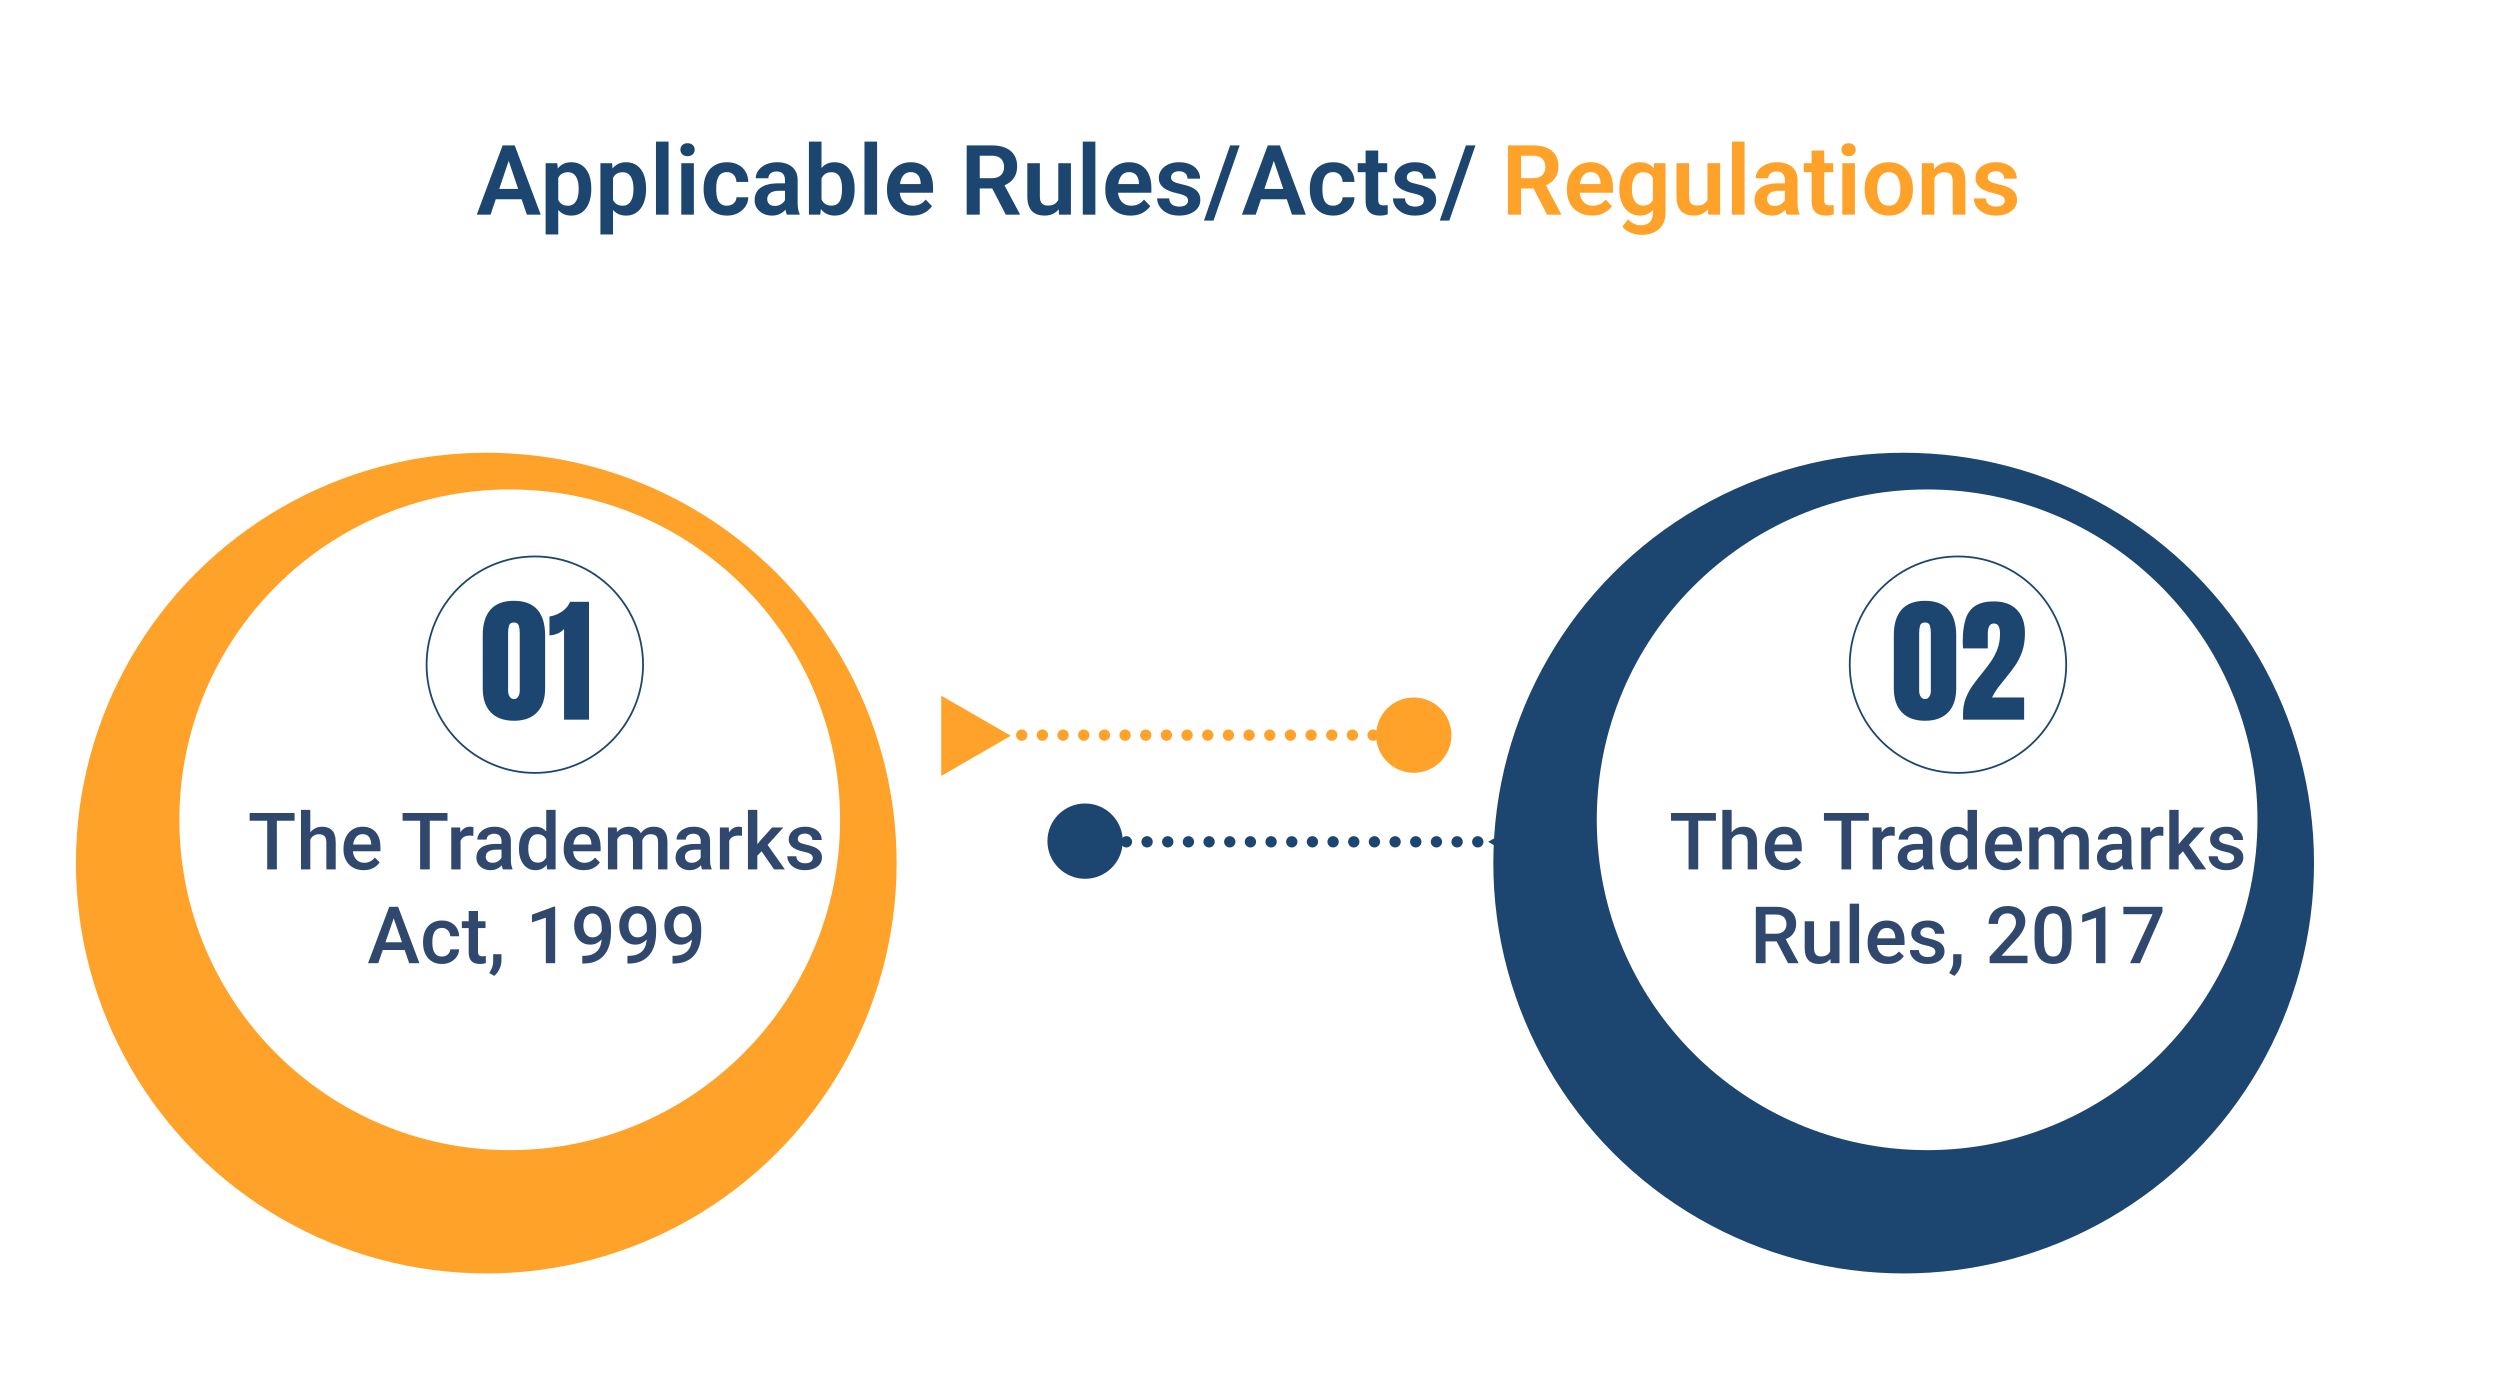
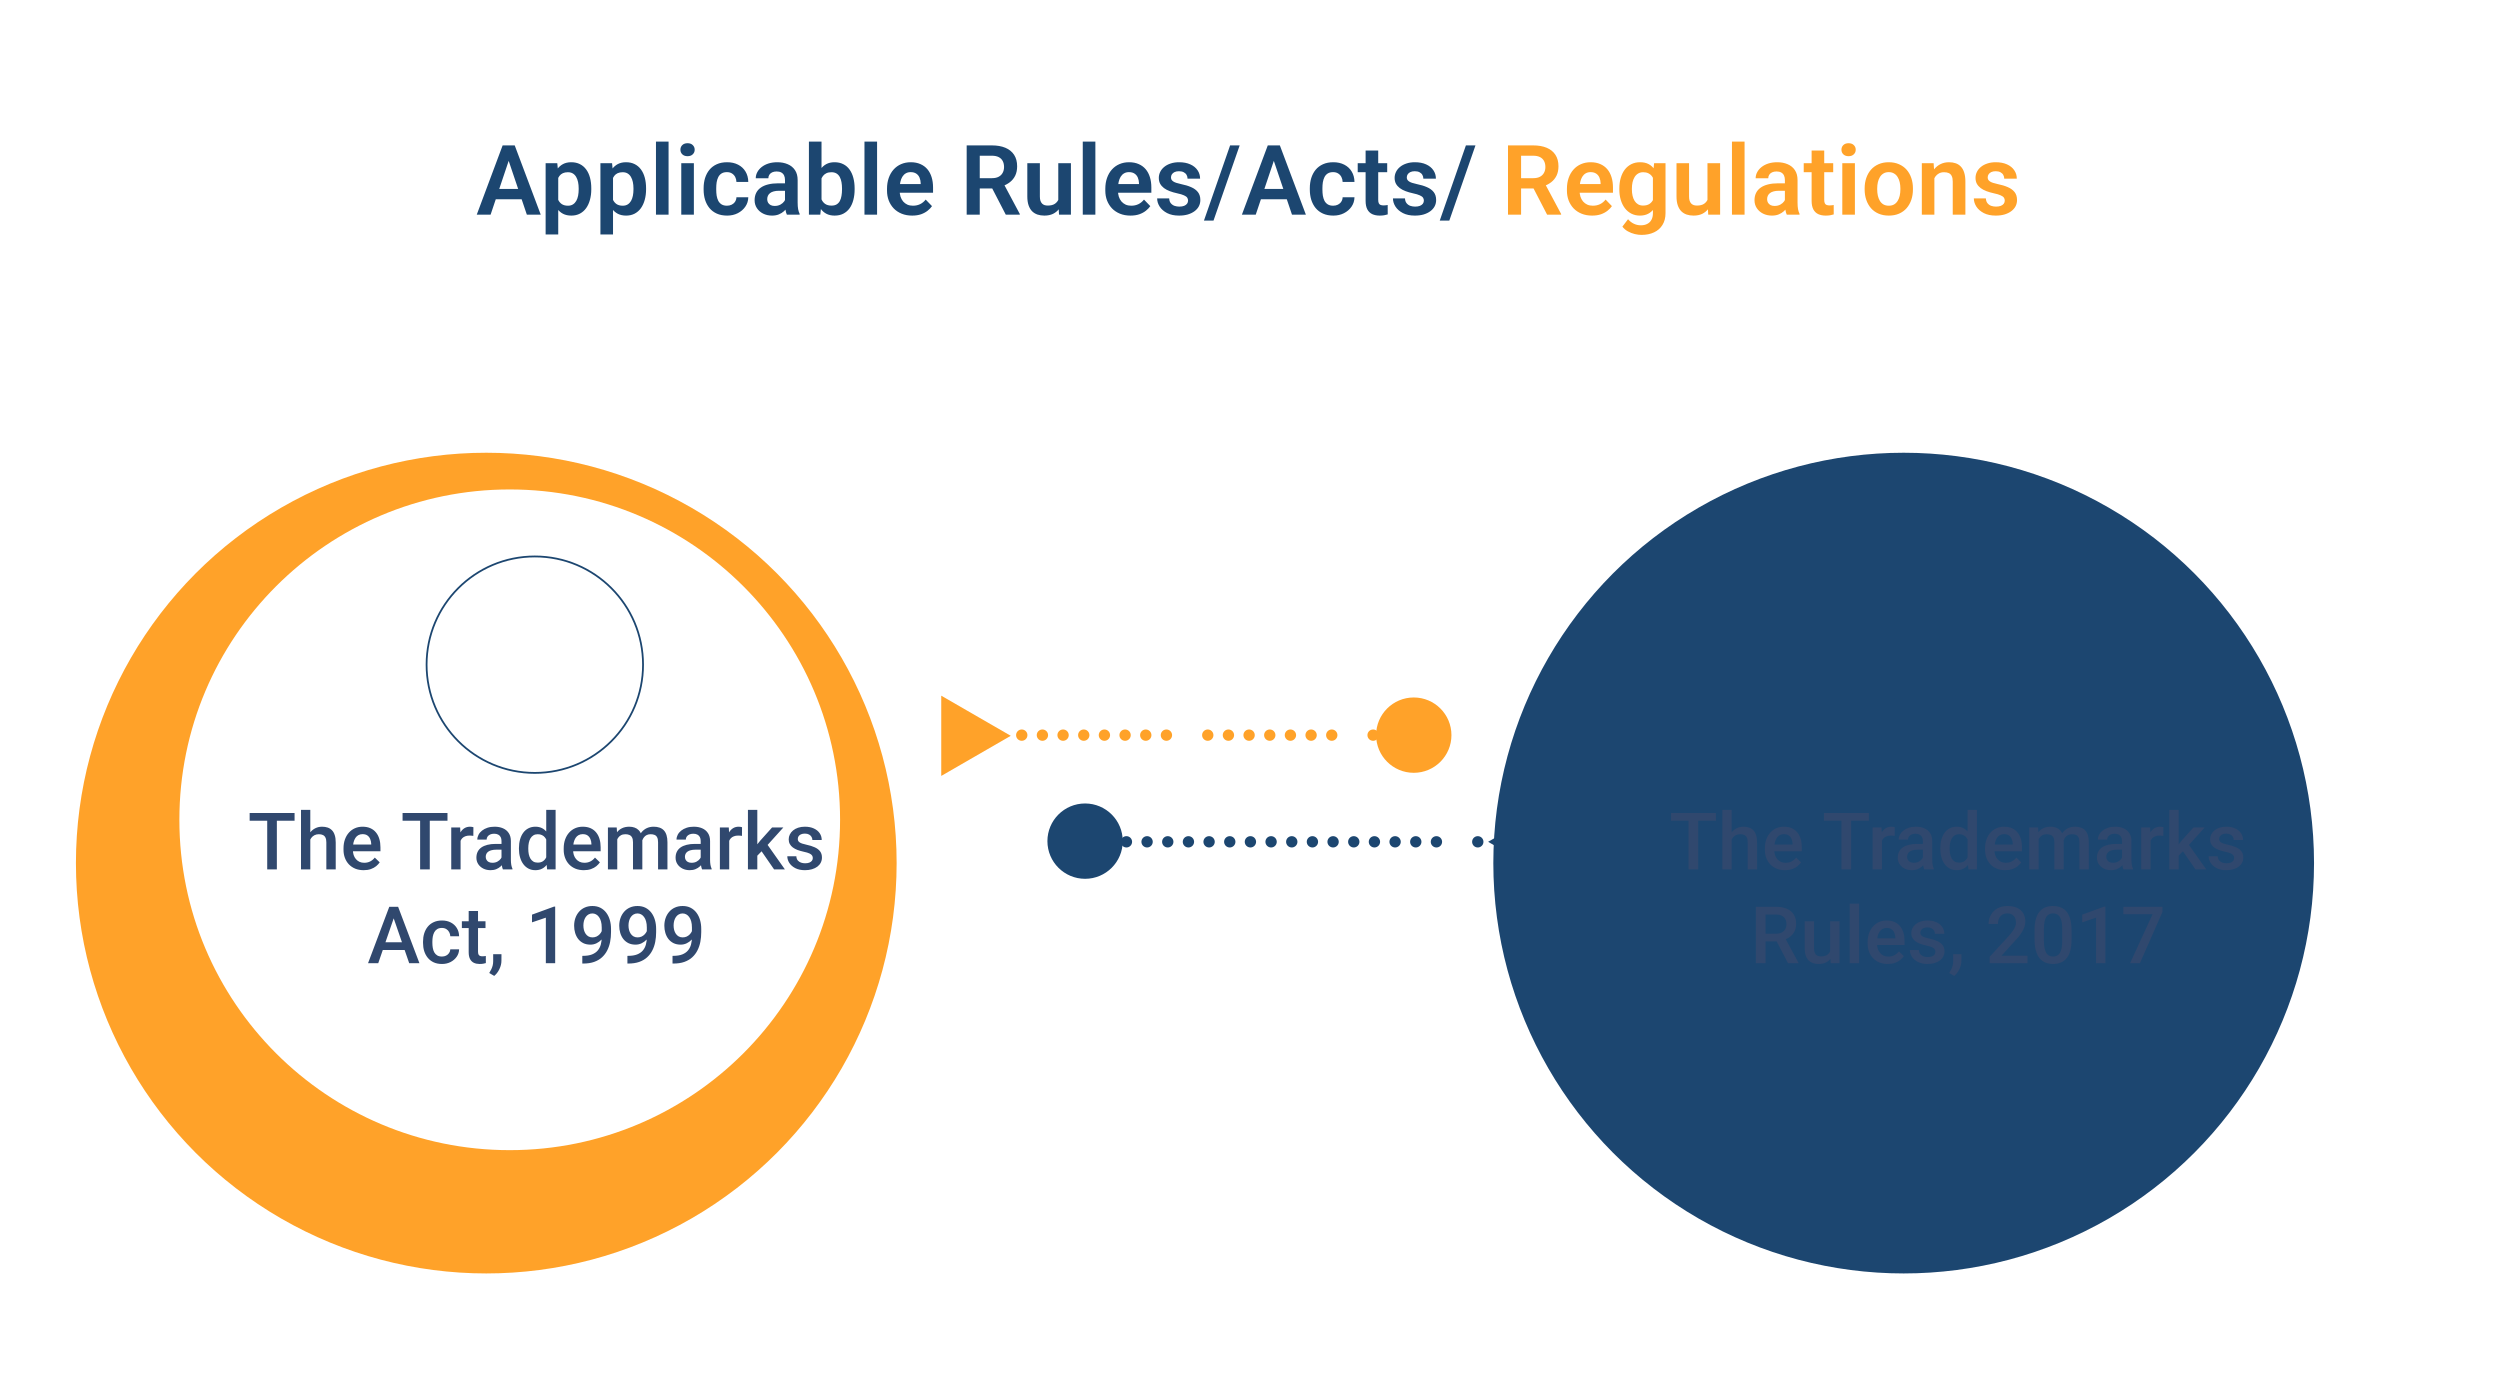
<svg xmlns="http://www.w3.org/2000/svg" width="1386" height="771" viewBox="0 0 1386 771" fill="none">
  <g clip-path="url(#clip0_1118_1410)">
    <path d="M1386 1H0V770H1386V1Z" fill="white" />
    <path d="M560.359 407.931L521.827 430.178L521.827 385.684L560.359 407.931Z" fill="#FFA229" />
    <path d="M825.008 466.696L863.541 488.943L863.541 444.449L825.008 466.696Z" fill="#1C4670" />
    <g filter="url(#filter0_d_1118_1410)">
      <circle cx="299.594" cy="437.5" r="227.5" fill="#FFA229" />
    </g>
    <g filter="url(#filter1_d_1118_1410)">
      <circle cx="1085.4" cy="437.5" r="227.5" fill="#1C4670" />
    </g>
    <g filter="url(#filter2_d_1118_1410)">
      <circle cx="299.591" cy="437.497" r="183.146" fill="white" />
    </g>
    <circle cx="296.5" cy="368.5" r="60" stroke="#1C4670" />
-     <path d="M284.92 399.594C279.403 399.594 275.135 398.048 272.117 394.955C269.124 391.863 267.627 387.41 267.627 381.596V352.131C267.627 345.995 269.049 341.295 271.895 338.029C274.764 334.739 279.106 333.094 284.92 333.094C290.758 333.094 295.1 334.739 297.945 338.029C300.79 341.295 302.213 345.995 302.213 352.131V381.596C302.213 387.41 300.716 391.863 297.723 394.955C294.729 398.048 290.462 399.594 284.92 399.594ZM284.92 387.57C285.934 387.57 286.726 387.113 287.295 386.197C287.864 385.282 288.148 384.255 288.148 383.117V350.869C288.148 349.335 287.975 347.999 287.629 346.861C287.307 345.699 286.404 345.117 284.92 345.117C283.436 345.117 282.52 345.699 282.174 346.861C281.852 347.999 281.691 349.335 281.691 350.869V383.117C281.691 384.255 281.976 385.282 282.545 386.197C283.139 387.113 283.93 387.57 284.92 387.57ZM312.715 399V348.68C311.824 349.743 310.6 350.609 309.041 351.277C307.482 351.921 306.01 352.242 304.625 352.242V341.814C305.936 341.617 307.346 341.196 308.855 340.553C310.365 339.885 311.762 338.982 313.049 337.844C314.36 336.681 315.362 335.283 316.055 333.65H326.557V399H312.715Z" fill="#1C4670" />
    <path d="M153.49 450.719V482H148.141V450.719H153.49ZM163.309 450.719V455.016H138.408V450.719H163.309ZM172.031 449V482H166.875V449H172.031ZM171.129 469.518L169.453 469.496C169.467 467.892 169.689 466.41 170.119 465.049C170.563 463.688 171.179 462.507 171.967 461.504C172.769 460.487 173.729 459.706 174.846 459.162C175.963 458.604 177.202 458.324 178.562 458.324C179.708 458.324 180.74 458.482 181.656 458.797C182.587 459.112 183.389 459.62 184.062 460.322C184.736 461.01 185.244 461.912 185.588 463.029C185.946 464.132 186.125 465.479 186.125 467.068V482H180.926V467.025C180.926 465.908 180.761 465.02 180.432 464.361C180.117 463.702 179.651 463.23 179.035 462.943C178.419 462.643 177.667 462.492 176.779 462.492C175.848 462.492 175.025 462.678 174.309 463.051C173.607 463.423 173.02 463.932 172.547 464.576C172.074 465.221 171.716 465.965 171.473 466.811C171.243 467.656 171.129 468.558 171.129 469.518ZM201.615 482.43C199.896 482.43 198.342 482.15 196.953 481.592C195.578 481.019 194.404 480.224 193.43 479.207C192.47 478.19 191.732 476.994 191.217 475.619C190.701 474.244 190.443 472.762 190.443 471.172V470.312C190.443 468.493 190.708 466.846 191.238 465.371C191.768 463.896 192.506 462.635 193.451 461.59C194.396 460.53 195.514 459.721 196.803 459.162C198.092 458.604 199.488 458.324 200.992 458.324C202.654 458.324 204.107 458.604 205.354 459.162C206.6 459.721 207.631 460.508 208.447 461.525C209.278 462.528 209.894 463.724 210.295 465.113C210.71 466.503 210.918 468.035 210.918 469.711V471.924H192.957V468.207H205.805V467.799C205.776 466.868 205.59 465.994 205.246 465.178C204.917 464.361 204.408 463.702 203.721 463.201C203.033 462.7 202.117 462.449 200.971 462.449C200.111 462.449 199.345 462.635 198.672 463.008C198.013 463.366 197.462 463.889 197.018 464.576C196.574 465.264 196.23 466.094 195.986 467.068C195.757 468.028 195.643 469.109 195.643 470.312V471.172C195.643 472.189 195.779 473.134 196.051 474.008C196.337 474.867 196.753 475.619 197.297 476.264C197.841 476.908 198.5 477.417 199.273 477.789C200.047 478.147 200.928 478.326 201.916 478.326C203.162 478.326 204.272 478.076 205.246 477.574C206.22 477.073 207.065 476.364 207.781 475.447L210.51 478.09C210.008 478.82 209.357 479.522 208.555 480.195C207.753 480.854 206.771 481.391 205.611 481.807C204.465 482.222 203.133 482.43 201.615 482.43ZM238.268 450.719V482H232.918V450.719H238.268ZM248.086 450.719V455.016H223.186V450.719H248.086ZM255.348 463.18V482H250.17V458.754H255.111L255.348 463.18ZM262.459 458.604L262.416 463.416C262.101 463.359 261.757 463.316 261.385 463.287C261.027 463.258 260.669 463.244 260.311 463.244C259.423 463.244 258.642 463.373 257.969 463.631C257.296 463.874 256.73 464.232 256.271 464.705C255.827 465.163 255.484 465.722 255.24 466.381C254.997 467.04 254.854 467.777 254.811 468.594L253.629 468.68C253.629 467.219 253.772 465.865 254.059 464.619C254.345 463.373 254.775 462.277 255.348 461.332C255.935 460.387 256.665 459.649 257.539 459.119C258.427 458.589 259.451 458.324 260.611 458.324C260.926 458.324 261.263 458.353 261.621 458.41C261.993 458.467 262.273 458.532 262.459 458.604ZM278.035 477.338V466.252C278.035 465.421 277.885 464.705 277.584 464.104C277.283 463.502 276.825 463.036 276.209 462.707C275.607 462.378 274.848 462.213 273.932 462.213C273.087 462.213 272.356 462.356 271.74 462.643C271.124 462.929 270.645 463.316 270.301 463.803C269.957 464.29 269.785 464.841 269.785 465.457H264.629C264.629 464.54 264.851 463.652 265.295 462.793C265.739 461.934 266.383 461.167 267.229 460.494C268.074 459.821 269.083 459.291 270.258 458.904C271.432 458.518 272.75 458.324 274.211 458.324C275.958 458.324 277.505 458.618 278.852 459.205C280.212 459.792 281.279 460.68 282.053 461.869C282.84 463.044 283.234 464.519 283.234 466.295V476.629C283.234 477.689 283.306 478.641 283.449 479.486C283.607 480.317 283.829 481.04 284.115 481.656V482H278.809C278.565 481.441 278.372 480.732 278.229 479.873C278.1 478.999 278.035 478.154 278.035 477.338ZM278.787 467.863L278.83 471.064H275.113C274.154 471.064 273.309 471.158 272.578 471.344C271.848 471.516 271.239 471.773 270.752 472.117C270.265 472.461 269.9 472.876 269.656 473.363C269.413 473.85 269.291 474.402 269.291 475.018C269.291 475.633 269.434 476.199 269.721 476.715C270.007 477.216 270.423 477.61 270.967 477.896C271.525 478.183 272.199 478.326 272.986 478.326C274.046 478.326 274.97 478.111 275.758 477.682C276.56 477.238 277.19 476.701 277.648 476.07C278.107 475.426 278.35 474.817 278.379 474.244L280.055 476.543C279.883 477.13 279.589 477.76 279.174 478.434C278.758 479.107 278.214 479.751 277.541 480.367C276.882 480.969 276.087 481.463 275.156 481.85C274.24 482.236 273.18 482.43 271.977 482.43C270.458 482.43 269.105 482.129 267.916 481.527C266.727 480.911 265.796 480.088 265.123 479.057C264.45 478.011 264.113 476.829 264.113 475.512C264.113 474.28 264.342 473.191 264.801 472.246C265.273 471.286 265.961 470.484 266.863 469.84C267.78 469.195 268.897 468.708 270.215 468.379C271.533 468.035 273.036 467.863 274.727 467.863H278.787ZM302.828 477.188V449H308.027V482H303.322L302.828 477.188ZM287.703 470.635V470.184C287.703 468.422 287.911 466.818 288.326 465.371C288.742 463.91 289.343 462.657 290.131 461.611C290.919 460.551 291.878 459.742 293.01 459.184C294.141 458.611 295.416 458.324 296.834 458.324C298.238 458.324 299.469 458.596 300.529 459.141C301.589 459.685 302.492 460.465 303.236 461.482C303.981 462.485 304.576 463.688 305.02 465.092C305.464 466.481 305.779 468.028 305.965 469.732V471.172C305.779 472.833 305.464 474.352 305.02 475.727C304.576 477.102 303.981 478.29 303.236 479.293C302.492 480.296 301.582 481.069 300.508 481.613C299.448 482.158 298.209 482.43 296.791 482.43C295.387 482.43 294.12 482.136 292.988 481.549C291.871 480.962 290.919 480.138 290.131 479.078C289.343 478.018 288.742 476.772 288.326 475.34C287.911 473.893 287.703 472.325 287.703 470.635ZM292.881 470.184V470.635C292.881 471.695 292.974 472.683 293.16 473.6C293.361 474.516 293.669 475.326 294.084 476.027C294.499 476.715 295.036 477.259 295.695 477.66C296.368 478.047 297.171 478.24 298.102 478.24C299.276 478.24 300.243 477.982 301.002 477.467C301.761 476.951 302.355 476.257 302.785 475.383C303.229 474.495 303.53 473.507 303.688 472.418V468.529C303.602 467.684 303.423 466.896 303.15 466.166C302.893 465.436 302.542 464.798 302.098 464.254C301.654 463.695 301.102 463.266 300.443 462.965C299.799 462.65 299.033 462.492 298.145 462.492C297.199 462.492 296.397 462.693 295.738 463.094C295.079 463.495 294.535 464.046 294.105 464.748C293.69 465.45 293.382 466.266 293.182 467.197C292.981 468.128 292.881 469.124 292.881 470.184ZM323.689 482.43C321.971 482.43 320.417 482.15 319.027 481.592C317.652 481.019 316.478 480.224 315.504 479.207C314.544 478.19 313.807 476.994 313.291 475.619C312.775 474.244 312.518 472.762 312.518 471.172V470.312C312.518 468.493 312.783 466.846 313.312 465.371C313.842 463.896 314.58 462.635 315.525 461.59C316.471 460.53 317.588 459.721 318.877 459.162C320.166 458.604 321.562 458.324 323.066 458.324C324.728 458.324 326.182 458.604 327.428 459.162C328.674 459.721 329.705 460.508 330.521 461.525C331.352 462.528 331.968 463.724 332.369 465.113C332.785 466.503 332.992 468.035 332.992 469.711V471.924H315.031V468.207H327.879V467.799C327.85 466.868 327.664 465.994 327.32 465.178C326.991 464.361 326.482 463.702 325.795 463.201C325.107 462.7 324.191 462.449 323.045 462.449C322.186 462.449 321.419 462.635 320.746 463.008C320.087 463.366 319.536 463.889 319.092 464.576C318.648 465.264 318.304 466.094 318.061 467.068C317.831 468.028 317.717 469.109 317.717 470.312V471.172C317.717 472.189 317.853 473.134 318.125 474.008C318.411 474.867 318.827 475.619 319.371 476.264C319.915 476.908 320.574 477.417 321.348 477.789C322.121 478.147 323.002 478.326 323.99 478.326C325.236 478.326 326.346 478.076 327.32 477.574C328.294 477.073 329.139 476.364 329.855 475.447L332.584 478.09C332.083 478.82 331.431 479.522 330.629 480.195C329.827 480.854 328.846 481.391 327.686 481.807C326.54 482.222 325.208 482.43 323.689 482.43ZM342.209 463.48V482H337.031V458.754H341.908L342.209 463.48ZM341.371 469.518L339.609 469.496C339.609 467.892 339.81 466.41 340.211 465.049C340.612 463.688 341.199 462.507 341.973 461.504C342.746 460.487 343.706 459.706 344.852 459.162C346.012 458.604 347.351 458.324 348.869 458.324C349.929 458.324 350.896 458.482 351.77 458.797C352.658 459.098 353.424 459.577 354.068 460.236C354.727 460.895 355.229 461.74 355.572 462.771C355.93 463.803 356.109 465.049 356.109 466.51V482H350.932V466.961C350.932 465.829 350.76 464.941 350.416 464.297C350.087 463.652 349.607 463.194 348.977 462.922C348.361 462.635 347.623 462.492 346.764 462.492C345.79 462.492 344.959 462.678 344.271 463.051C343.598 463.423 343.047 463.932 342.617 464.576C342.188 465.221 341.872 465.965 341.672 466.811C341.471 467.656 341.371 468.558 341.371 469.518ZM355.787 468.143L353.359 468.68C353.359 467.276 353.553 465.951 353.939 464.705C354.34 463.445 354.921 462.342 355.68 461.396C356.453 460.437 357.406 459.685 358.537 459.141C359.669 458.596 360.965 458.324 362.426 458.324C363.615 458.324 364.674 458.489 365.605 458.818C366.551 459.133 367.353 459.635 368.012 460.322C368.671 461.01 369.172 461.905 369.516 463.008C369.859 464.096 370.031 465.414 370.031 466.961V482H364.832V466.939C364.832 465.765 364.66 464.855 364.316 464.211C363.987 463.566 363.514 463.122 362.898 462.879C362.283 462.621 361.545 462.492 360.686 462.492C359.883 462.492 359.174 462.643 358.559 462.943C357.957 463.23 357.449 463.638 357.033 464.168C356.618 464.684 356.303 465.278 356.088 465.951C355.887 466.624 355.787 467.355 355.787 468.143ZM388.465 477.338V466.252C388.465 465.421 388.314 464.705 388.014 464.104C387.713 463.502 387.255 463.036 386.639 462.707C386.037 462.378 385.278 462.213 384.361 462.213C383.516 462.213 382.786 462.356 382.17 462.643C381.554 462.929 381.074 463.316 380.73 463.803C380.387 464.29 380.215 464.841 380.215 465.457H375.059C375.059 464.54 375.281 463.652 375.725 462.793C376.169 461.934 376.813 461.167 377.658 460.494C378.503 459.821 379.513 459.291 380.688 458.904C381.862 458.518 383.18 458.324 384.641 458.324C386.388 458.324 387.935 458.618 389.281 459.205C390.642 459.792 391.709 460.68 392.482 461.869C393.27 463.044 393.664 464.519 393.664 466.295V476.629C393.664 477.689 393.736 478.641 393.879 479.486C394.036 480.317 394.258 481.04 394.545 481.656V482H389.238C388.995 481.441 388.801 480.732 388.658 479.873C388.529 478.999 388.465 478.154 388.465 477.338ZM389.217 467.863L389.26 471.064H385.543C384.583 471.064 383.738 471.158 383.008 471.344C382.277 471.516 381.669 471.773 381.182 472.117C380.695 472.461 380.329 472.876 380.086 473.363C379.842 473.85 379.721 474.402 379.721 475.018C379.721 475.633 379.864 476.199 380.15 476.715C380.437 477.216 380.852 477.61 381.396 477.896C381.955 478.183 382.628 478.326 383.416 478.326C384.476 478.326 385.4 478.111 386.188 477.682C386.99 477.238 387.62 476.701 388.078 476.07C388.536 475.426 388.78 474.817 388.809 474.244L390.484 476.543C390.312 477.13 390.019 477.76 389.604 478.434C389.188 479.107 388.644 479.751 387.971 480.367C387.312 480.969 386.517 481.463 385.586 481.85C384.669 482.236 383.609 482.43 382.406 482.43C380.888 482.43 379.535 482.129 378.346 481.527C377.157 480.911 376.226 480.088 375.553 479.057C374.88 478.011 374.543 476.829 374.543 475.512C374.543 474.28 374.772 473.191 375.23 472.246C375.703 471.286 376.391 470.484 377.293 469.84C378.21 469.195 379.327 468.708 380.645 468.379C381.962 468.035 383.466 467.863 385.156 467.863H389.217ZM404.277 463.18V482H399.1V458.754H404.041L404.277 463.18ZM411.389 458.604L411.346 463.416C411.031 463.359 410.687 463.316 410.314 463.287C409.956 463.258 409.598 463.244 409.24 463.244C408.352 463.244 407.572 463.373 406.898 463.631C406.225 463.874 405.66 464.232 405.201 464.705C404.757 465.163 404.413 465.722 404.17 466.381C403.926 467.04 403.783 467.777 403.74 468.594L402.559 468.68C402.559 467.219 402.702 465.865 402.988 464.619C403.275 463.373 403.704 462.277 404.277 461.332C404.865 460.387 405.595 459.649 406.469 459.119C407.357 458.589 408.381 458.324 409.541 458.324C409.856 458.324 410.193 458.353 410.551 458.41C410.923 458.467 411.202 458.532 411.389 458.604ZM419.854 449V482H414.654V449H419.854ZM434.291 458.754L424.172 469.969L418.629 475.641L417.275 471.258L421.465 466.08L428.039 458.754H434.291ZM429.156 482L421.615 471.086L424.881 467.455L435.15 482H429.156ZM450.619 475.705C450.619 475.189 450.49 474.724 450.232 474.309C449.975 473.879 449.48 473.492 448.75 473.148C448.034 472.805 446.974 472.49 445.57 472.203C444.339 471.931 443.207 471.609 442.176 471.236C441.159 470.85 440.285 470.384 439.555 469.84C438.824 469.296 438.258 468.651 437.857 467.906C437.456 467.161 437.256 466.302 437.256 465.328C437.256 464.383 437.464 463.488 437.879 462.643C438.294 461.798 438.889 461.053 439.662 460.408C440.436 459.764 441.374 459.255 442.477 458.883C443.594 458.51 444.84 458.324 446.215 458.324C448.163 458.324 449.831 458.654 451.221 459.312C452.624 459.957 453.699 460.838 454.443 461.955C455.188 463.058 455.561 464.304 455.561 465.693H450.383C450.383 465.077 450.225 464.505 449.91 463.975C449.609 463.43 449.151 462.993 448.535 462.664C447.919 462.32 447.146 462.148 446.215 462.148C445.327 462.148 444.589 462.292 444.002 462.578C443.429 462.85 442.999 463.208 442.713 463.652C442.441 464.096 442.305 464.583 442.305 465.113C442.305 465.5 442.376 465.851 442.52 466.166C442.677 466.467 442.935 466.746 443.293 467.004C443.651 467.247 444.138 467.477 444.754 467.691C445.384 467.906 446.172 468.114 447.117 468.314C448.893 468.687 450.419 469.167 451.693 469.754C452.982 470.327 453.971 471.072 454.658 471.988C455.346 472.891 455.689 474.036 455.689 475.426C455.689 476.457 455.467 477.402 455.023 478.262C454.594 479.107 453.964 479.844 453.133 480.475C452.302 481.09 451.307 481.57 450.146 481.914C449.001 482.258 447.712 482.43 446.279 482.43C444.174 482.43 442.391 482.057 440.93 481.312C439.469 480.553 438.359 479.587 437.6 478.412C436.855 477.223 436.482 475.992 436.482 474.717H441.488C441.546 475.676 441.811 476.443 442.283 477.016C442.77 477.574 443.372 477.982 444.088 478.24C444.818 478.484 445.57 478.605 446.344 478.605C447.275 478.605 448.055 478.484 448.686 478.24C449.316 477.982 449.796 477.639 450.125 477.209C450.454 476.765 450.619 476.264 450.619 475.705ZM219.039 506.887L209.693 534H204.043L215.816 502.719H219.426L219.039 506.887ZM226.859 534L217.492 506.887L217.084 502.719H220.715L232.531 534H226.859ZM226.408 522.398V526.674H209.393V522.398H226.408ZM245.014 530.305C245.859 530.305 246.618 530.14 247.291 529.811C247.979 529.467 248.53 528.994 248.945 528.393C249.375 527.791 249.611 527.096 249.654 526.309H254.531C254.503 527.812 254.059 529.18 253.199 530.412C252.34 531.644 251.201 532.625 249.783 533.355C248.365 534.072 246.797 534.43 245.078 534.43C243.302 534.43 241.755 534.129 240.438 533.527C239.12 532.911 238.024 532.066 237.15 530.992C236.277 529.918 235.618 528.679 235.174 527.275C234.744 525.872 234.529 524.368 234.529 522.764V522.012C234.529 520.408 234.744 518.904 235.174 517.5C235.618 516.082 236.277 514.836 237.15 513.762C238.024 512.688 239.12 511.85 240.438 511.248C241.755 510.632 243.295 510.324 245.057 510.324C246.919 510.324 248.551 510.697 249.955 511.441C251.359 512.172 252.462 513.196 253.264 514.514C254.08 515.817 254.503 517.335 254.531 519.068H249.654C249.611 518.209 249.396 517.436 249.01 516.748C248.637 516.046 248.107 515.488 247.42 515.072C246.747 514.657 245.938 514.449 244.992 514.449C243.947 514.449 243.08 514.664 242.393 515.094C241.705 515.509 241.168 516.082 240.781 516.812C240.395 517.529 240.115 518.338 239.943 519.24C239.786 520.128 239.707 521.052 239.707 522.012V522.764C239.707 523.723 239.786 524.654 239.943 525.557C240.101 526.459 240.373 527.268 240.76 527.984C241.161 528.686 241.705 529.252 242.393 529.682C243.08 530.097 243.954 530.305 245.014 530.305ZM269.162 510.754V514.535H256.057V510.754H269.162ZM259.838 505.061H265.016V527.576C265.016 528.292 265.116 528.844 265.316 529.23C265.531 529.603 265.825 529.854 266.197 529.982C266.57 530.111 267.007 530.176 267.508 530.176C267.866 530.176 268.21 530.154 268.539 530.111C268.868 530.068 269.133 530.025 269.334 529.982L269.355 533.936C268.926 534.064 268.424 534.179 267.852 534.279C267.293 534.38 266.648 534.43 265.918 534.43C264.729 534.43 263.676 534.222 262.76 533.807C261.843 533.377 261.127 532.682 260.611 531.723C260.096 530.763 259.838 529.488 259.838 527.898V505.061ZM278.014 529.016L277.992 532.711C277.992 534.172 277.627 535.676 276.896 537.223C276.166 538.77 275.199 540.044 273.996 541.047L271.225 539.436C271.626 538.791 271.991 538.139 272.32 537.48C272.65 536.822 272.915 536.12 273.115 535.375C273.316 534.63 273.416 533.807 273.416 532.904V529.016H278.014ZM307.791 502.611V534H302.613V508.756L294.943 511.355V507.08L307.168 502.611H307.791ZM322.83 529.918H323.26C325.236 529.918 326.883 529.66 328.201 529.145C329.533 528.615 330.593 527.884 331.381 526.953C332.169 526.022 332.734 524.926 333.078 523.666C333.422 522.406 333.594 521.038 333.594 519.562V514.17C333.594 512.895 333.458 511.778 333.186 510.818C332.928 509.844 332.555 509.035 332.068 508.391C331.596 507.732 331.044 507.238 330.414 506.908C329.798 506.579 329.132 506.414 328.416 506.414C327.628 506.414 326.919 506.593 326.289 506.951C325.673 507.295 325.15 507.775 324.721 508.391C324.305 508.992 323.983 509.701 323.754 510.518C323.539 511.32 323.432 512.179 323.432 513.096C323.432 513.955 323.532 514.786 323.732 515.588C323.947 516.376 324.262 517.077 324.678 517.693C325.093 518.309 325.616 518.796 326.246 519.154C326.876 519.512 327.614 519.691 328.459 519.691C329.261 519.691 329.999 519.541 330.672 519.24C331.345 518.925 331.932 518.503 332.434 517.973C332.935 517.443 333.329 516.848 333.615 516.189C333.902 515.531 334.059 514.857 334.088 514.17L336.064 514.771C336.064 515.86 335.835 516.934 335.377 517.994C334.933 519.04 334.31 519.999 333.508 520.873C332.72 521.732 331.796 522.42 330.736 522.936C329.691 523.451 328.552 523.709 327.32 523.709C325.831 523.709 324.513 523.43 323.367 522.871C322.236 522.298 321.29 521.525 320.531 520.551C319.786 519.577 319.228 518.46 318.855 517.199C318.483 515.939 318.297 514.614 318.297 513.225C318.297 511.721 318.526 510.31 318.984 508.992C319.443 507.674 320.109 506.514 320.982 505.512C321.856 504.495 322.916 503.707 324.162 503.148C325.423 502.576 326.848 502.289 328.438 502.289C330.128 502.289 331.61 502.618 332.885 503.277C334.16 503.936 335.234 504.846 336.107 506.006C336.981 507.166 337.64 508.512 338.084 510.045C338.528 511.577 338.75 513.225 338.75 514.986V516.812C338.75 518.66 338.585 520.443 338.256 522.162C337.926 523.867 337.389 525.449 336.645 526.91C335.914 528.357 334.947 529.632 333.744 530.734C332.555 531.823 331.094 532.675 329.361 533.291C327.643 533.893 325.623 534.193 323.303 534.193H322.83V529.918ZM347.838 529.918H348.268C350.244 529.918 351.891 529.66 353.209 529.145C354.541 528.615 355.601 527.884 356.389 526.953C357.176 526.022 357.742 524.926 358.086 523.666C358.43 522.406 358.602 521.038 358.602 519.562V514.17C358.602 512.895 358.465 511.778 358.193 510.818C357.936 509.844 357.563 509.035 357.076 508.391C356.604 507.732 356.052 507.238 355.422 506.908C354.806 506.579 354.14 506.414 353.424 506.414C352.636 506.414 351.927 506.593 351.297 506.951C350.681 507.295 350.158 507.775 349.729 508.391C349.313 508.992 348.991 509.701 348.762 510.518C348.547 511.32 348.439 512.179 348.439 513.096C348.439 513.955 348.54 514.786 348.74 515.588C348.955 516.376 349.27 517.077 349.686 517.693C350.101 518.309 350.624 518.796 351.254 519.154C351.884 519.512 352.622 519.691 353.467 519.691C354.269 519.691 355.007 519.541 355.68 519.24C356.353 518.925 356.94 518.503 357.441 517.973C357.943 517.443 358.337 516.848 358.623 516.189C358.91 515.531 359.067 514.857 359.096 514.17L361.072 514.771C361.072 515.86 360.843 516.934 360.385 517.994C359.941 519.04 359.318 519.999 358.516 520.873C357.728 521.732 356.804 522.42 355.744 522.936C354.699 523.451 353.56 523.709 352.328 523.709C350.839 523.709 349.521 523.43 348.375 522.871C347.243 522.298 346.298 521.525 345.539 520.551C344.794 519.577 344.236 518.46 343.863 517.199C343.491 515.939 343.305 514.614 343.305 513.225C343.305 511.721 343.534 510.31 343.992 508.992C344.451 507.674 345.117 506.514 345.99 505.512C346.864 504.495 347.924 503.707 349.17 503.148C350.43 502.576 351.855 502.289 353.445 502.289C355.135 502.289 356.618 502.618 357.893 503.277C359.167 503.936 360.242 504.846 361.115 506.006C361.989 507.166 362.648 508.512 363.092 510.045C363.536 511.577 363.758 513.225 363.758 514.986V516.812C363.758 518.66 363.593 520.443 363.264 522.162C362.934 523.867 362.397 525.449 361.652 526.91C360.922 528.357 359.955 529.632 358.752 530.734C357.563 531.823 356.102 532.675 354.369 533.291C352.65 533.893 350.631 534.193 348.311 534.193H347.838V529.918ZM372.846 529.918H373.275C375.252 529.918 376.899 529.66 378.217 529.145C379.549 528.615 380.609 527.884 381.396 526.953C382.184 526.022 382.75 524.926 383.094 523.666C383.438 522.406 383.609 521.038 383.609 519.562V514.17C383.609 512.895 383.473 511.778 383.201 510.818C382.943 509.844 382.571 509.035 382.084 508.391C381.611 507.732 381.06 507.238 380.43 506.908C379.814 506.579 379.148 506.414 378.432 506.414C377.644 506.414 376.935 506.593 376.305 506.951C375.689 507.295 375.166 507.775 374.736 508.391C374.321 508.992 373.999 509.701 373.77 510.518C373.555 511.32 373.447 512.179 373.447 513.096C373.447 513.955 373.548 514.786 373.748 515.588C373.963 516.376 374.278 517.077 374.693 517.693C375.109 518.309 375.632 518.796 376.262 519.154C376.892 519.512 377.63 519.691 378.475 519.691C379.277 519.691 380.014 519.541 380.688 519.24C381.361 518.925 381.948 518.503 382.449 517.973C382.951 517.443 383.344 516.848 383.631 516.189C383.917 515.531 384.075 514.857 384.104 514.17L386.08 514.771C386.08 515.86 385.851 516.934 385.393 517.994C384.949 519.04 384.326 519.999 383.523 520.873C382.736 521.732 381.812 522.42 380.752 522.936C379.706 523.451 378.568 523.709 377.336 523.709C375.846 523.709 374.529 523.43 373.383 522.871C372.251 522.298 371.306 521.525 370.547 520.551C369.802 519.577 369.243 518.46 368.871 517.199C368.499 515.939 368.312 514.614 368.312 513.225C368.312 511.721 368.542 510.31 369 508.992C369.458 507.674 370.124 506.514 370.998 505.512C371.872 504.495 372.932 503.707 374.178 503.148C375.438 502.576 376.863 502.289 378.453 502.289C380.143 502.289 381.626 502.618 382.9 503.277C384.175 503.936 385.249 504.846 386.123 506.006C386.997 507.166 387.656 508.512 388.1 510.045C388.544 511.577 388.766 513.225 388.766 514.986V516.812C388.766 518.66 388.601 520.443 388.271 522.162C387.942 523.867 387.405 525.449 386.66 526.91C385.93 528.357 384.963 529.632 383.76 530.734C382.571 531.823 381.11 532.675 379.377 533.291C377.658 533.893 375.639 534.193 373.318 534.193H372.846V529.918Z" fill="#30486E" />
    <g filter="url(#filter3_d_1118_1410)">
-       <circle cx="1085.4" cy="437.497" r="183.146" fill="white" />
-     </g>
+       </g>
    <path d="M941.49 450.719V482H936.141V450.719H941.49ZM951.309 450.719V455.016H926.408V450.719H951.309ZM960.031 449V482H954.875V449H960.031ZM959.129 469.518L957.453 469.496C957.467 467.892 957.689 466.41 958.119 465.049C958.563 463.688 959.179 462.507 959.967 461.504C960.769 460.487 961.729 459.706 962.846 459.162C963.963 458.604 965.202 458.324 966.562 458.324C967.708 458.324 968.74 458.482 969.656 458.797C970.587 459.112 971.389 459.62 972.062 460.322C972.736 461.01 973.244 461.912 973.588 463.029C973.946 464.132 974.125 465.479 974.125 467.068V482H968.926V467.025C968.926 465.908 968.761 465.02 968.432 464.361C968.117 463.702 967.651 463.23 967.035 462.943C966.419 462.643 965.667 462.492 964.779 462.492C963.848 462.492 963.025 462.678 962.309 463.051C961.607 463.423 961.02 463.932 960.547 464.576C960.074 465.221 959.716 465.965 959.473 466.811C959.243 467.656 959.129 468.558 959.129 469.518ZM989.615 482.43C987.896 482.43 986.342 482.15 984.953 481.592C983.578 481.019 982.404 480.224 981.43 479.207C980.47 478.19 979.732 476.994 979.217 475.619C978.701 474.244 978.443 472.762 978.443 471.172V470.312C978.443 468.493 978.708 466.846 979.238 465.371C979.768 463.896 980.506 462.635 981.451 461.59C982.396 460.53 983.514 459.721 984.803 459.162C986.092 458.604 987.488 458.324 988.992 458.324C990.654 458.324 992.107 458.604 993.354 459.162C994.6 459.721 995.631 460.508 996.447 461.525C997.278 462.528 997.894 463.724 998.295 465.113C998.71 466.503 998.918 468.035 998.918 469.711V471.924H980.957V468.207H993.805V467.799C993.776 466.868 993.59 465.994 993.246 465.178C992.917 464.361 992.408 463.702 991.721 463.201C991.033 462.7 990.117 462.449 988.971 462.449C988.111 462.449 987.345 462.635 986.672 463.008C986.013 463.366 985.462 463.889 985.018 464.576C984.574 465.264 984.23 466.094 983.986 467.068C983.757 468.028 983.643 469.109 983.643 470.312V471.172C983.643 472.189 983.779 473.134 984.051 474.008C984.337 474.867 984.753 475.619 985.297 476.264C985.841 476.908 986.5 477.417 987.273 477.789C988.047 478.147 988.928 478.326 989.916 478.326C991.162 478.326 992.272 478.076 993.246 477.574C994.22 477.073 995.065 476.364 995.781 475.447L998.51 478.09C998.008 478.82 997.357 479.522 996.555 480.195C995.753 480.854 994.771 481.391 993.611 481.807C992.465 482.222 991.133 482.43 989.615 482.43ZM1026.27 450.719V482H1020.92V450.719H1026.27ZM1036.09 450.719V455.016H1011.19V450.719H1036.09ZM1043.35 463.18V482H1038.17V458.754H1043.11L1043.35 463.18ZM1050.46 458.604L1050.42 463.416C1050.1 463.359 1049.76 463.316 1049.38 463.287C1049.03 463.258 1048.67 463.244 1048.31 463.244C1047.42 463.244 1046.64 463.373 1045.97 463.631C1045.3 463.874 1044.73 464.232 1044.27 464.705C1043.83 465.163 1043.48 465.722 1043.24 466.381C1043 467.04 1042.85 467.777 1042.81 468.594L1041.63 468.68C1041.63 467.219 1041.77 465.865 1042.06 464.619C1042.35 463.373 1042.77 462.277 1043.35 461.332C1043.93 460.387 1044.67 459.649 1045.54 459.119C1046.43 458.589 1047.45 458.324 1048.61 458.324C1048.93 458.324 1049.26 458.353 1049.62 458.41C1049.99 458.467 1050.27 458.532 1050.46 458.604ZM1066.04 477.338V466.252C1066.04 465.421 1065.88 464.705 1065.58 464.104C1065.28 463.502 1064.82 463.036 1064.21 462.707C1063.61 462.378 1062.85 462.213 1061.93 462.213C1061.09 462.213 1060.36 462.356 1059.74 462.643C1059.12 462.929 1058.64 463.316 1058.3 463.803C1057.96 464.29 1057.79 464.841 1057.79 465.457H1052.63C1052.63 464.54 1052.85 463.652 1053.29 462.793C1053.74 461.934 1054.38 461.167 1055.23 460.494C1056.07 459.821 1057.08 459.291 1058.26 458.904C1059.43 458.518 1060.75 458.324 1062.21 458.324C1063.96 458.324 1065.51 458.618 1066.85 459.205C1068.21 459.792 1069.28 460.68 1070.05 461.869C1070.84 463.044 1071.23 464.519 1071.23 466.295V476.629C1071.23 477.689 1071.31 478.641 1071.45 479.486C1071.61 480.317 1071.83 481.04 1072.12 481.656V482H1066.81C1066.57 481.441 1066.37 480.732 1066.23 479.873C1066.1 478.999 1066.04 478.154 1066.04 477.338ZM1066.79 467.863L1066.83 471.064H1063.11C1062.15 471.064 1061.31 471.158 1060.58 471.344C1059.85 471.516 1059.24 471.773 1058.75 472.117C1058.26 472.461 1057.9 472.876 1057.66 473.363C1057.41 473.85 1057.29 474.402 1057.29 475.018C1057.29 475.633 1057.43 476.199 1057.72 476.715C1058.01 477.216 1058.42 477.61 1058.97 477.896C1059.53 478.183 1060.2 478.326 1060.99 478.326C1062.05 478.326 1062.97 478.111 1063.76 477.682C1064.56 477.238 1065.19 476.701 1065.65 476.07C1066.11 475.426 1066.35 474.817 1066.38 474.244L1068.05 476.543C1067.88 477.13 1067.59 477.76 1067.17 478.434C1066.76 479.107 1066.21 479.751 1065.54 480.367C1064.88 480.969 1064.09 481.463 1063.16 481.85C1062.24 482.236 1061.18 482.43 1059.98 482.43C1058.46 482.43 1057.1 482.129 1055.92 481.527C1054.73 480.911 1053.8 480.088 1053.12 479.057C1052.45 478.011 1052.11 476.829 1052.11 475.512C1052.11 474.28 1052.34 473.191 1052.8 472.246C1053.27 471.286 1053.96 470.484 1054.86 469.84C1055.78 469.195 1056.9 468.708 1058.21 468.379C1059.53 468.035 1061.04 467.863 1062.73 467.863H1066.79ZM1090.83 477.188V449H1096.03V482H1091.32L1090.83 477.188ZM1075.7 470.635V470.184C1075.7 468.422 1075.91 466.818 1076.33 465.371C1076.74 463.91 1077.34 462.657 1078.13 461.611C1078.92 460.551 1079.88 459.742 1081.01 459.184C1082.14 458.611 1083.42 458.324 1084.83 458.324C1086.24 458.324 1087.47 458.596 1088.53 459.141C1089.59 459.685 1090.49 460.465 1091.24 461.482C1091.98 462.485 1092.58 463.688 1093.02 465.092C1093.46 466.481 1093.78 468.028 1093.96 469.732V471.172C1093.78 472.833 1093.46 474.352 1093.02 475.727C1092.58 477.102 1091.98 478.29 1091.24 479.293C1090.49 480.296 1089.58 481.069 1088.51 481.613C1087.45 482.158 1086.21 482.43 1084.79 482.43C1083.39 482.43 1082.12 482.136 1080.99 481.549C1079.87 480.962 1078.92 480.138 1078.13 479.078C1077.34 478.018 1076.74 476.772 1076.33 475.34C1075.91 473.893 1075.7 472.325 1075.7 470.635ZM1080.88 470.184V470.635C1080.88 471.695 1080.97 472.683 1081.16 473.6C1081.36 474.516 1081.67 475.326 1082.08 476.027C1082.5 476.715 1083.04 477.259 1083.7 477.66C1084.37 478.047 1085.17 478.24 1086.1 478.24C1087.28 478.24 1088.24 477.982 1089 477.467C1089.76 476.951 1090.36 476.257 1090.79 475.383C1091.23 474.495 1091.53 473.507 1091.69 472.418V468.529C1091.6 467.684 1091.42 466.896 1091.15 466.166C1090.89 465.436 1090.54 464.798 1090.1 464.254C1089.65 463.695 1089.1 463.266 1088.44 462.965C1087.8 462.65 1087.03 462.492 1086.14 462.492C1085.2 462.492 1084.4 462.693 1083.74 463.094C1083.08 463.495 1082.54 464.046 1082.11 464.748C1081.69 465.45 1081.38 466.266 1081.18 467.197C1080.98 468.128 1080.88 469.124 1080.88 470.184ZM1111.69 482.43C1109.97 482.43 1108.42 482.15 1107.03 481.592C1105.65 481.019 1104.48 480.224 1103.5 479.207C1102.54 478.19 1101.81 476.994 1101.29 475.619C1100.78 474.244 1100.52 472.762 1100.52 471.172V470.312C1100.52 468.493 1100.78 466.846 1101.31 465.371C1101.84 463.896 1102.58 462.635 1103.53 461.59C1104.47 460.53 1105.59 459.721 1106.88 459.162C1108.17 458.604 1109.56 458.324 1111.07 458.324C1112.73 458.324 1114.18 458.604 1115.43 459.162C1116.67 459.721 1117.71 460.508 1118.52 461.525C1119.35 462.528 1119.97 463.724 1120.37 465.113C1120.78 466.503 1120.99 468.035 1120.99 469.711V471.924H1103.03V468.207H1115.88V467.799C1115.85 466.868 1115.66 465.994 1115.32 465.178C1114.99 464.361 1114.48 463.702 1113.79 463.201C1113.11 462.7 1112.19 462.449 1111.04 462.449C1110.19 462.449 1109.42 462.635 1108.75 463.008C1108.09 463.366 1107.54 463.889 1107.09 464.576C1106.65 465.264 1106.3 466.094 1106.06 467.068C1105.83 468.028 1105.72 469.109 1105.72 470.312V471.172C1105.72 472.189 1105.85 473.134 1106.12 474.008C1106.41 474.867 1106.83 475.619 1107.37 476.264C1107.92 476.908 1108.57 477.417 1109.35 477.789C1110.12 478.147 1111 478.326 1111.99 478.326C1113.24 478.326 1114.35 478.076 1115.32 477.574C1116.29 477.073 1117.14 476.364 1117.86 475.447L1120.58 478.09C1120.08 478.82 1119.43 479.522 1118.63 480.195C1117.83 480.854 1116.85 481.391 1115.69 481.807C1114.54 482.222 1113.21 482.43 1111.69 482.43ZM1130.21 463.48V482H1125.03V458.754H1129.91L1130.21 463.48ZM1129.37 469.518L1127.61 469.496C1127.61 467.892 1127.81 466.41 1128.21 465.049C1128.61 463.688 1129.2 462.507 1129.97 461.504C1130.75 460.487 1131.71 459.706 1132.85 459.162C1134.01 458.604 1135.35 458.324 1136.87 458.324C1137.93 458.324 1138.9 458.482 1139.77 458.797C1140.66 459.098 1141.42 459.577 1142.07 460.236C1142.73 460.895 1143.23 461.74 1143.57 462.771C1143.93 463.803 1144.11 465.049 1144.11 466.51V482H1138.93V466.961C1138.93 465.829 1138.76 464.941 1138.42 464.297C1138.09 463.652 1137.61 463.194 1136.98 462.922C1136.36 462.635 1135.62 462.492 1134.76 462.492C1133.79 462.492 1132.96 462.678 1132.27 463.051C1131.6 463.423 1131.05 463.932 1130.62 464.576C1130.19 465.221 1129.87 465.965 1129.67 466.811C1129.47 467.656 1129.37 468.558 1129.37 469.518ZM1143.79 468.143L1141.36 468.68C1141.36 467.276 1141.55 465.951 1141.94 464.705C1142.34 463.445 1142.92 462.342 1143.68 461.396C1144.45 460.437 1145.41 459.685 1146.54 459.141C1147.67 458.596 1148.96 458.324 1150.43 458.324C1151.61 458.324 1152.67 458.489 1153.61 458.818C1154.55 459.133 1155.35 459.635 1156.01 460.322C1156.67 461.01 1157.17 461.905 1157.52 463.008C1157.86 464.096 1158.03 465.414 1158.03 466.961V482H1152.83V466.939C1152.83 465.765 1152.66 464.855 1152.32 464.211C1151.99 463.566 1151.51 463.122 1150.9 462.879C1150.28 462.621 1149.54 462.492 1148.69 462.492C1147.88 462.492 1147.17 462.643 1146.56 462.943C1145.96 463.23 1145.45 463.638 1145.03 464.168C1144.62 464.684 1144.3 465.278 1144.09 465.951C1143.89 466.624 1143.79 467.355 1143.79 468.143ZM1176.46 477.338V466.252C1176.46 465.421 1176.31 464.705 1176.01 464.104C1175.71 463.502 1175.25 463.036 1174.64 462.707C1174.04 462.378 1173.28 462.213 1172.36 462.213C1171.52 462.213 1170.79 462.356 1170.17 462.643C1169.55 462.929 1169.07 463.316 1168.73 463.803C1168.39 464.29 1168.21 464.841 1168.21 465.457H1163.06C1163.06 464.54 1163.28 463.652 1163.72 462.793C1164.17 461.934 1164.81 461.167 1165.66 460.494C1166.5 459.821 1167.51 459.291 1168.69 458.904C1169.86 458.518 1171.18 458.324 1172.64 458.324C1174.39 458.324 1175.93 458.618 1177.28 459.205C1178.64 459.792 1179.71 460.68 1180.48 461.869C1181.27 463.044 1181.66 464.519 1181.66 466.295V476.629C1181.66 477.689 1181.74 478.641 1181.88 479.486C1182.04 480.317 1182.26 481.04 1182.54 481.656V482H1177.24C1176.99 481.441 1176.8 480.732 1176.66 479.873C1176.53 478.999 1176.46 478.154 1176.46 477.338ZM1177.22 467.863L1177.26 471.064H1173.54C1172.58 471.064 1171.74 471.158 1171.01 471.344C1170.28 471.516 1169.67 471.773 1169.18 472.117C1168.69 472.461 1168.33 472.876 1168.09 473.363C1167.84 473.85 1167.72 474.402 1167.72 475.018C1167.72 475.633 1167.86 476.199 1168.15 476.715C1168.44 477.216 1168.85 477.61 1169.4 477.896C1169.96 478.183 1170.63 478.326 1171.42 478.326C1172.48 478.326 1173.4 478.111 1174.19 477.682C1174.99 477.238 1175.62 476.701 1176.08 476.07C1176.54 475.426 1176.78 474.817 1176.81 474.244L1178.48 476.543C1178.31 477.13 1178.02 477.76 1177.6 478.434C1177.19 479.107 1176.64 479.751 1175.97 480.367C1175.31 480.969 1174.52 481.463 1173.59 481.85C1172.67 482.236 1171.61 482.43 1170.41 482.43C1168.89 482.43 1167.53 482.129 1166.35 481.527C1165.16 480.911 1164.23 480.088 1163.55 479.057C1162.88 478.011 1162.54 476.829 1162.54 475.512C1162.54 474.28 1162.77 473.191 1163.23 472.246C1163.7 471.286 1164.39 470.484 1165.29 469.84C1166.21 469.195 1167.33 468.708 1168.64 468.379C1169.96 468.035 1171.47 467.863 1173.16 467.863H1177.22ZM1192.28 463.18V482H1187.1V458.754H1192.04L1192.28 463.18ZM1199.39 458.604L1199.35 463.416C1199.03 463.359 1198.69 463.316 1198.31 463.287C1197.96 463.258 1197.6 463.244 1197.24 463.244C1196.35 463.244 1195.57 463.373 1194.9 463.631C1194.23 463.874 1193.66 464.232 1193.2 464.705C1192.76 465.163 1192.41 465.722 1192.17 466.381C1191.93 467.04 1191.78 467.777 1191.74 468.594L1190.56 468.68C1190.56 467.219 1190.7 465.865 1190.99 464.619C1191.27 463.373 1191.7 462.277 1192.28 461.332C1192.86 460.387 1193.6 459.649 1194.47 459.119C1195.36 458.589 1196.38 458.324 1197.54 458.324C1197.86 458.324 1198.19 458.353 1198.55 458.41C1198.92 458.467 1199.2 458.532 1199.39 458.604ZM1207.85 449V482H1202.65V449H1207.85ZM1222.29 458.754L1212.17 469.969L1206.63 475.641L1205.28 471.258L1209.46 466.08L1216.04 458.754H1222.29ZM1217.16 482L1209.62 471.086L1212.88 467.455L1223.15 482H1217.16ZM1238.62 475.705C1238.62 475.189 1238.49 474.724 1238.23 474.309C1237.97 473.879 1237.48 473.492 1236.75 473.148C1236.03 472.805 1234.97 472.49 1233.57 472.203C1232.34 471.931 1231.21 471.609 1230.18 471.236C1229.16 470.85 1228.29 470.384 1227.55 469.84C1226.82 469.296 1226.26 468.651 1225.86 467.906C1225.46 467.161 1225.26 466.302 1225.26 465.328C1225.26 464.383 1225.46 463.488 1225.88 462.643C1226.29 461.798 1226.89 461.053 1227.66 460.408C1228.44 459.764 1229.37 459.255 1230.48 458.883C1231.59 458.51 1232.84 458.324 1234.21 458.324C1236.16 458.324 1237.83 458.654 1239.22 459.312C1240.62 459.957 1241.7 460.838 1242.44 461.955C1243.19 463.058 1243.56 464.304 1243.56 465.693H1238.38C1238.38 465.077 1238.23 464.505 1237.91 463.975C1237.61 463.43 1237.15 462.993 1236.54 462.664C1235.92 462.32 1235.15 462.148 1234.21 462.148C1233.33 462.148 1232.59 462.292 1232 462.578C1231.43 462.85 1231 463.208 1230.71 463.652C1230.44 464.096 1230.3 464.583 1230.3 465.113C1230.3 465.5 1230.38 465.851 1230.52 466.166C1230.68 466.467 1230.93 466.746 1231.29 467.004C1231.65 467.247 1232.14 467.477 1232.75 467.691C1233.38 467.906 1234.17 468.114 1235.12 468.314C1236.89 468.687 1238.42 469.167 1239.69 469.754C1240.98 470.327 1241.97 471.072 1242.66 471.988C1243.35 472.891 1243.69 474.036 1243.69 475.426C1243.69 476.457 1243.47 477.402 1243.02 478.262C1242.59 479.107 1241.96 479.844 1241.13 480.475C1240.3 481.09 1239.31 481.57 1238.15 481.914C1237 482.258 1235.71 482.43 1234.28 482.43C1232.17 482.43 1230.39 482.057 1228.93 481.312C1227.47 480.553 1226.36 479.587 1225.6 478.412C1224.85 477.223 1224.48 475.992 1224.48 474.717H1229.49C1229.55 475.676 1229.81 476.443 1230.28 477.016C1230.77 477.574 1231.37 477.982 1232.09 478.24C1232.82 478.484 1233.57 478.605 1234.34 478.605C1235.27 478.605 1236.06 478.484 1236.69 478.24C1237.32 477.982 1237.8 477.639 1238.12 477.209C1238.45 476.765 1238.62 476.264 1238.62 475.705ZM973.438 502.719H984.502C986.88 502.719 988.906 503.077 990.582 503.793C992.258 504.509 993.54 505.569 994.428 506.973C995.33 508.362 995.781 510.081 995.781 512.129C995.781 513.69 995.495 515.065 994.922 516.254C994.349 517.443 993.54 518.445 992.494 519.262C991.449 520.064 990.202 520.687 988.756 521.131L987.123 521.926H977.176L977.133 517.65H984.588C985.877 517.65 986.951 517.421 987.811 516.963C988.67 516.505 989.314 515.882 989.744 515.094C990.188 514.292 990.41 513.389 990.41 512.387C990.41 511.298 990.195 510.353 989.766 509.551C989.35 508.734 988.706 508.111 987.832 507.682C986.958 507.238 985.848 507.016 984.502 507.016H978.83V534H973.438V502.719ZM991.291 534L983.943 519.949L989.594 519.928L997.049 533.721V534H991.291ZM1014.62 528.521V510.754H1019.82V534H1014.92L1014.62 528.521ZM1015.35 523.688L1017.09 523.645C1017.09 525.206 1016.92 526.645 1016.58 527.963C1016.23 529.266 1015.7 530.405 1014.99 531.379C1014.27 532.339 1013.36 533.09 1012.24 533.635C1011.12 534.165 1009.78 534.43 1008.22 534.43C1007.09 534.43 1006.05 534.265 1005.11 533.936C1004.16 533.606 1003.34 533.098 1002.66 532.41C1001.98 531.723 1001.46 530.827 1001.09 529.725C1000.72 528.622 1000.53 527.304 1000.53 525.771V510.754H1005.71V525.814C1005.71 526.66 1005.81 527.368 1006.01 527.941C1006.21 528.5 1006.48 528.951 1006.82 529.295C1007.17 529.639 1007.57 529.882 1008.03 530.025C1008.49 530.169 1008.97 530.24 1009.49 530.24C1010.96 530.24 1012.12 529.954 1012.97 529.381C1013.83 528.794 1014.44 528.006 1014.79 527.018C1015.17 526.029 1015.35 524.919 1015.35 523.688ZM1030.67 501V534H1025.47V501H1030.67ZM1046.59 534.43C1044.87 534.43 1043.32 534.15 1041.93 533.592C1040.55 533.019 1039.38 532.224 1038.41 531.207C1037.45 530.19 1036.71 528.994 1036.19 527.619C1035.68 526.244 1035.42 524.762 1035.42 523.172V522.312C1035.42 520.493 1035.68 518.846 1036.21 517.371C1036.74 515.896 1037.48 514.635 1038.43 513.59C1039.37 512.53 1040.49 511.721 1041.78 511.162C1043.07 510.604 1044.46 510.324 1045.97 510.324C1047.63 510.324 1049.08 510.604 1050.33 511.162C1051.58 511.721 1052.61 512.508 1053.42 513.525C1054.25 514.528 1054.87 515.724 1055.27 517.113C1055.69 518.503 1055.89 520.035 1055.89 521.711V523.924H1037.93V520.207H1050.78V519.799C1050.75 518.868 1050.57 517.994 1050.22 517.178C1049.89 516.361 1049.38 515.702 1048.7 515.201C1048.01 514.7 1047.09 514.449 1045.95 514.449C1045.09 514.449 1044.32 514.635 1043.65 515.008C1042.99 515.366 1042.44 515.889 1041.99 516.576C1041.55 517.264 1041.21 518.094 1040.96 519.068C1040.73 520.028 1040.62 521.109 1040.62 522.312V523.172C1040.62 524.189 1040.76 525.134 1041.03 526.008C1041.31 526.867 1041.73 527.619 1042.27 528.264C1042.82 528.908 1043.48 529.417 1044.25 529.789C1045.02 530.147 1045.9 530.326 1046.89 530.326C1048.14 530.326 1049.25 530.076 1050.22 529.574C1051.2 529.073 1052.04 528.364 1052.76 527.447L1055.49 530.09C1054.99 530.82 1054.33 531.522 1053.53 532.195C1052.73 532.854 1051.75 533.391 1050.59 533.807C1049.44 534.222 1048.11 534.43 1046.59 534.43ZM1072.97 527.705C1072.97 527.189 1072.85 526.724 1072.59 526.309C1072.33 525.879 1071.84 525.492 1071.11 525.148C1070.39 524.805 1069.33 524.49 1067.93 524.203C1066.69 523.931 1065.56 523.609 1064.53 523.236C1063.51 522.85 1062.64 522.384 1061.91 521.84C1061.18 521.296 1060.61 520.651 1060.21 519.906C1059.81 519.161 1059.61 518.302 1059.61 517.328C1059.61 516.383 1059.82 515.488 1060.23 514.643C1060.65 513.798 1061.24 513.053 1062.02 512.408C1062.79 511.764 1063.73 511.255 1064.83 510.883C1065.95 510.51 1067.2 510.324 1068.57 510.324C1070.52 510.324 1072.19 510.654 1073.58 511.312C1074.98 511.957 1076.05 512.838 1076.8 513.955C1077.54 515.058 1077.92 516.304 1077.92 517.693H1072.74C1072.74 517.077 1072.58 516.505 1072.27 515.975C1071.96 515.43 1071.51 514.993 1070.89 514.664C1070.27 514.32 1069.5 514.148 1068.57 514.148C1067.68 514.148 1066.94 514.292 1066.36 514.578C1065.78 514.85 1065.35 515.208 1065.07 515.652C1064.8 516.096 1064.66 516.583 1064.66 517.113C1064.66 517.5 1064.73 517.851 1064.88 518.166C1065.03 518.467 1065.29 518.746 1065.65 519.004C1066.01 519.247 1066.49 519.477 1067.11 519.691C1067.74 519.906 1068.53 520.114 1069.47 520.314C1071.25 520.687 1072.77 521.167 1074.05 521.754C1075.34 522.327 1076.33 523.072 1077.01 523.988C1077.7 524.891 1078.04 526.036 1078.04 527.426C1078.04 528.457 1077.82 529.402 1077.38 530.262C1076.95 531.107 1076.32 531.844 1075.49 532.475C1074.66 533.09 1073.66 533.57 1072.5 533.914C1071.36 534.258 1070.07 534.43 1068.63 534.43C1066.53 534.43 1064.75 534.057 1063.29 533.312C1061.82 532.553 1060.71 531.587 1059.96 530.412C1059.21 529.223 1058.84 527.992 1058.84 526.717H1063.84C1063.9 527.676 1064.17 528.443 1064.64 529.016C1065.13 529.574 1065.73 529.982 1066.44 530.24C1067.17 530.484 1067.93 530.605 1068.7 530.605C1069.63 530.605 1070.41 530.484 1071.04 530.24C1071.67 529.982 1072.15 529.639 1072.48 529.209C1072.81 528.765 1072.97 528.264 1072.97 527.705ZM1087.43 529.016L1087.41 532.711C1087.41 534.172 1087.05 535.676 1086.32 537.223C1085.59 538.77 1084.62 540.044 1083.42 541.047L1080.64 539.436C1081.05 538.791 1081.41 538.139 1081.74 537.48C1082.07 536.822 1082.33 536.12 1082.54 535.375C1082.74 534.63 1082.84 533.807 1082.84 532.904V529.016H1087.43ZM1124.04 529.875V534H1103.07V530.455L1113.26 519.348C1114.38 518.087 1115.26 516.999 1115.9 516.082C1116.54 515.165 1117 514.342 1117.25 513.611C1117.53 512.867 1117.66 512.143 1117.66 511.441C1117.66 510.453 1117.48 509.587 1117.1 508.842C1116.75 508.083 1116.22 507.488 1115.51 507.059C1114.81 506.615 1113.96 506.393 1112.96 506.393C1111.8 506.393 1110.82 506.643 1110.04 507.145C1109.25 507.646 1108.65 508.34 1108.25 509.229C1107.85 510.102 1107.65 511.105 1107.65 512.236H1102.47C1102.47 510.417 1102.89 508.756 1103.72 507.252C1104.55 505.734 1105.75 504.531 1107.33 503.643C1108.9 502.74 1110.8 502.289 1113.02 502.289C1115.11 502.289 1116.89 502.64 1118.35 503.342C1119.81 504.044 1120.92 505.039 1121.68 506.328C1122.45 507.617 1122.84 509.143 1122.84 510.904C1122.84 511.878 1122.68 512.845 1122.37 513.805C1122.05 514.764 1121.6 515.724 1121.01 516.684C1120.44 517.629 1119.76 518.581 1118.97 519.541C1118.18 520.486 1117.32 521.446 1116.37 522.42L1109.61 529.875H1124.04ZM1148.47 515.738V520.852C1148.47 523.301 1148.23 525.392 1147.74 527.125C1147.27 528.844 1146.58 530.24 1145.68 531.314C1144.78 532.389 1143.69 533.176 1142.43 533.678C1141.19 534.179 1139.79 534.43 1138.24 534.43C1137.01 534.43 1135.87 534.272 1134.81 533.957C1133.76 533.642 1132.82 533.148 1131.97 532.475C1131.13 531.801 1130.4 530.935 1129.8 529.875C1129.21 528.801 1128.76 527.519 1128.43 526.029C1128.11 524.54 1127.95 522.814 1127.95 520.852V515.738C1127.95 513.275 1128.2 511.198 1128.68 509.508C1129.17 507.803 1129.87 506.421 1130.77 505.361C1131.67 504.287 1132.74 503.507 1133.99 503.02C1135.25 502.533 1136.65 502.289 1138.2 502.289C1139.45 502.289 1140.59 502.447 1141.64 502.762C1142.7 503.062 1143.64 503.542 1144.47 504.201C1145.32 504.86 1146.04 505.719 1146.62 506.779C1147.22 507.825 1147.68 509.092 1148 510.582C1148.31 512.057 1148.47 513.776 1148.47 515.738ZM1143.29 521.582V514.965C1143.29 513.719 1143.22 512.623 1143.08 511.678C1142.93 510.718 1142.72 509.909 1142.43 509.25C1142.16 508.577 1141.82 508.033 1141.4 507.617C1140.99 507.188 1140.51 506.88 1139.98 506.693C1139.45 506.493 1138.86 506.393 1138.2 506.393C1137.4 506.393 1136.68 506.55 1136.05 506.865C1135.42 507.166 1134.89 507.653 1134.46 508.326C1134.03 508.999 1133.7 509.887 1133.47 510.99C1133.26 512.079 1133.15 513.404 1133.15 514.965V521.582C1133.15 522.842 1133.22 523.952 1133.37 524.912C1133.51 525.872 1133.73 526.695 1134.01 527.383C1134.3 528.056 1134.64 528.615 1135.04 529.059C1135.46 529.488 1135.93 529.803 1136.46 530.004C1137.01 530.204 1137.6 530.305 1138.24 530.305C1139.06 530.305 1139.78 530.147 1140.41 529.832C1141.04 529.517 1141.57 529.016 1142 528.328C1142.43 527.626 1142.76 526.717 1142.97 525.6C1143.19 524.482 1143.29 523.143 1143.29 521.582ZM1167.23 502.611V534H1162.05V508.756L1154.38 511.355V507.08L1166.6 502.611H1167.23ZM1198.87 502.719V505.555L1186.37 534H1180.91L1193.39 506.844H1177.2V502.719H1198.87Z" fill="#30486E" />
    <circle cx="1085.5" cy="368.5" r="60" stroke="#1C4670" />
-     <path d="M1067.22 399.594C1061.71 399.594 1057.44 398.048 1054.42 394.955C1051.43 391.863 1049.93 387.41 1049.93 381.596V352.131C1049.93 345.995 1051.35 341.295 1054.2 338.029C1057.07 334.739 1061.41 333.094 1067.22 333.094C1073.06 333.094 1077.4 334.739 1080.25 338.029C1083.09 341.295 1084.52 345.995 1084.52 352.131V381.596C1084.52 387.41 1083.02 391.863 1080.03 394.955C1077.03 398.048 1072.76 399.594 1067.22 399.594ZM1067.22 387.57C1068.24 387.57 1069.03 387.113 1069.6 386.197C1070.17 385.282 1070.45 384.255 1070.45 383.117V350.869C1070.45 349.335 1070.28 347.999 1069.93 346.861C1069.61 345.699 1068.71 345.117 1067.22 345.117C1065.74 345.117 1064.82 345.699 1064.48 346.861C1064.15 347.999 1063.99 349.335 1063.99 350.869V383.117C1063.99 384.255 1064.28 385.282 1064.85 386.197C1065.44 387.113 1066.23 387.57 1067.22 387.57ZM1088.3 399V395.883C1088.3 392.642 1088.8 389.735 1089.79 387.162C1090.8 384.564 1092.1 382.165 1093.68 379.963C1095.26 377.736 1096.93 375.559 1098.69 373.432C1100.4 371.354 1102.02 369.226 1103.55 367.049C1105.11 364.847 1106.37 362.472 1107.34 359.924C1108.33 357.351 1108.82 354.469 1108.82 351.277C1108.82 349.743 1108.59 348.432 1108.12 347.344C1107.67 346.23 1106.73 345.674 1105.3 345.674C1103.12 345.674 1102.03 347.616 1102.03 351.5V359.479H1088.3C1088.28 358.91 1088.24 358.266 1088.19 357.549C1088.16 356.831 1088.15 356.139 1088.15 355.471C1088.15 350.77 1088.65 346.787 1089.64 343.521C1090.63 340.231 1092.37 337.732 1094.87 336.025C1097.39 334.294 1100.93 333.428 1105.48 333.428C1110.9 333.428 1115.11 334.949 1118.1 337.992C1121.12 341.035 1122.63 345.377 1122.63 351.018C1122.63 354.852 1122.13 358.217 1121.14 361.111C1120.15 363.981 1118.84 366.604 1117.21 368.979C1115.58 371.329 1113.78 373.679 1111.83 376.029C1110.44 377.687 1109.09 379.382 1107.78 381.113C1106.5 382.845 1105.36 384.701 1104.37 386.68H1122.18V399H1088.3Z" fill="#1C4670" />
+     <path d="M1067.22 399.594C1061.71 399.594 1057.44 398.048 1054.42 394.955C1051.43 391.863 1049.93 387.41 1049.93 381.596V352.131C1049.93 345.995 1051.35 341.295 1054.2 338.029C1057.07 334.739 1061.41 333.094 1067.22 333.094C1073.06 333.094 1077.4 334.739 1080.25 338.029C1083.09 341.295 1084.52 345.995 1084.52 352.131V381.596C1084.52 387.41 1083.02 391.863 1080.03 394.955C1077.03 398.048 1072.76 399.594 1067.22 399.594ZM1067.22 387.57C1068.24 387.57 1069.03 387.113 1069.6 386.197C1070.17 385.282 1070.45 384.255 1070.45 383.117V350.869C1070.45 349.335 1070.28 347.999 1069.93 346.861C1069.61 345.699 1068.71 345.117 1067.22 345.117C1065.74 345.117 1064.82 345.699 1064.48 346.861C1064.15 347.999 1063.99 349.335 1063.99 350.869V383.117C1063.99 384.255 1064.28 385.282 1064.85 386.197C1065.44 387.113 1066.23 387.57 1067.22 387.57ZM1088.3 399V395.883C1090.8 384.564 1092.1 382.165 1093.68 379.963C1095.26 377.736 1096.93 375.559 1098.69 373.432C1100.4 371.354 1102.02 369.226 1103.55 367.049C1105.11 364.847 1106.37 362.472 1107.34 359.924C1108.33 357.351 1108.82 354.469 1108.82 351.277C1108.82 349.743 1108.59 348.432 1108.12 347.344C1107.67 346.23 1106.73 345.674 1105.3 345.674C1103.12 345.674 1102.03 347.616 1102.03 351.5V359.479H1088.3C1088.28 358.91 1088.24 358.266 1088.19 357.549C1088.16 356.831 1088.15 356.139 1088.15 355.471C1088.15 350.77 1088.65 346.787 1089.64 343.521C1090.63 340.231 1092.37 337.732 1094.87 336.025C1097.39 334.294 1100.93 333.428 1105.48 333.428C1110.9 333.428 1115.11 334.949 1118.1 337.992C1121.12 341.035 1122.63 345.377 1122.63 351.018C1122.63 354.852 1122.13 358.217 1121.14 361.111C1120.15 363.981 1118.84 366.604 1117.21 368.979C1115.58 371.329 1113.78 373.679 1111.83 376.029C1110.44 377.687 1109.09 379.382 1107.78 381.113C1106.5 382.845 1105.36 384.701 1104.37 386.68H1122.18V399H1088.3Z" fill="#1C4670" />
    <circle cx="566.46" cy="407.561" r="3.142" transform="rotate(180 566.46 407.561)" fill="#FFA229" />
-     <circle cx="749.788" cy="407.561" r="3.142" transform="rotate(180 749.788 407.561)" fill="#FFA229" />
    <circle cx="716.155" cy="466.702" r="3.142" transform="rotate(180 716.155 466.702)" fill="#1C4670" />
-     <circle cx="658.124" cy="407.561" r="3.142" transform="rotate(180 658.124 407.561)" fill="#FFA229" />
    <circle cx="624.491" cy="466.702" r="3.142" transform="rotate(180 624.491 466.702)" fill="#1C4670" />
-     <circle cx="807.819" cy="466.702" r="3.142" transform="rotate(180 807.819 466.702)" fill="#1C4670" />
    <circle cx="612.288" cy="407.561" r="3.142" transform="rotate(180 612.288 407.561)" fill="#FFA229" />
    <circle cx="761.983" cy="466.702" r="3.142" transform="rotate(180 761.983 466.702)" fill="#1C4670" />
    <circle cx="703.96" cy="407.561" r="3.142" transform="rotate(180 703.96 407.561)" fill="#FFA229" />
    <circle cx="670.319" cy="466.702" r="3.142" transform="rotate(180 670.319 466.702)" fill="#1C4670" />
    <circle cx="589.374" cy="407.561" r="3.142" transform="rotate(180 589.374 407.561)" fill="#FFA229" />
    <circle cx="739.069" cy="466.702" r="3.142" transform="rotate(180 739.069 466.702)" fill="#1C4670" />
    <circle cx="681.038" cy="407.561" r="3.142" transform="rotate(180 681.038 407.561)" fill="#FFA229" />
    <circle cx="647.405" cy="466.702" r="3.142" transform="rotate(180 647.405 466.702)" fill="#1C4670" />
    <circle cx="635.21" cy="407.561" r="3.142" transform="rotate(180 635.21 407.561)" fill="#FFA229" />
    <circle cx="784.905" cy="466.702" r="3.142" transform="rotate(180 784.905 466.702)" fill="#1C4670" />
    <circle cx="726.874" cy="407.561" r="3.142" transform="rotate(180 726.874 407.561)" fill="#FFA229" />
    <circle cx="693.233" cy="466.702" r="3.142" transform="rotate(180 693.233 466.702)" fill="#1C4670" />
    <circle cx="577.913" cy="407.561" r="3.142" transform="rotate(180 577.913 407.561)" fill="#FFA229" />
    <circle cx="761.249" cy="407.561" r="3.142" transform="rotate(180 761.249 407.561)" fill="#FFA229" />
    <circle cx="783.796" cy="407.562" r="20.883" transform="rotate(180 783.796 407.562)" fill="#FFA229" />
    <circle cx="601.57" cy="466.328" r="20.883" transform="rotate(180 601.57 466.328)" fill="#1C4670" />
    <circle cx="727.608" cy="466.702" r="3.142" transform="rotate(180 727.608 466.702)" fill="#1C4670" />
    <circle cx="669.585" cy="407.561" r="3.142" transform="rotate(180 669.585 407.561)" fill="#FFA229" />
    <circle cx="635.944" cy="466.702" r="3.142" transform="rotate(180 635.944 466.702)" fill="#1C4670" />
    <circle cx="819.28" cy="466.702" r="3.142" transform="rotate(180 819.28 466.702)" fill="#1C4670" />
    <circle cx="623.749" cy="407.561" r="3.142" transform="rotate(180 623.749 407.561)" fill="#FFA229" />
    <circle cx="773.444" cy="466.702" r="3.142" transform="rotate(180 773.444 466.702)" fill="#1C4670" />
    <circle cx="715.413" cy="407.561" r="3.142" transform="rotate(180 715.413 407.561)" fill="#FFA229" />
    <circle cx="681.78" cy="466.702" r="3.142" transform="rotate(180 681.78 466.702)" fill="#1C4670" />
    <circle cx="600.835" cy="407.561" r="3.142" transform="rotate(180 600.835 407.561)" fill="#FFA229" />
    <circle cx="750.53" cy="466.702" r="3.142" transform="rotate(180 750.53 466.702)" fill="#1C4670" />
    <circle cx="692.499" cy="407.561" r="3.142" transform="rotate(180 692.499 407.561)" fill="#FFA229" />
    <circle cx="658.866" cy="466.702" r="3.142" transform="rotate(180 658.866 466.702)" fill="#1C4670" />
    <circle cx="646.663" cy="407.561" r="3.142" transform="rotate(180 646.663 407.561)" fill="#FFA229" />
    <circle cx="796.358" cy="466.702" r="3.142" transform="rotate(180 796.358 466.702)" fill="#1C4670" />
    <circle cx="738.327" cy="407.561" r="3.142" transform="rotate(180 738.327 407.561)" fill="#FFA229" />
    <circle cx="704.694" cy="466.702" r="3.142" transform="rotate(180 704.694 466.702)" fill="#1C4670" />
    <path d="M282.932 86.436L271.989 119H264.316L278.66 80.609H283.564L282.932 86.436ZM292.081 119L281.086 86.436L280.427 80.609H285.357L299.78 119H292.081ZM291.58 104.735V110.457H270.987V104.735H291.58ZM309.483 95.955V129.969H302.496V90.471H308.956L309.483 95.955ZM327.809 104.445V104.999C327.809 107.073 327.562 108.998 327.07 110.773C326.596 112.531 325.893 114.069 324.961 115.388C324.029 116.688 322.869 117.708 321.48 118.446C320.109 119.167 318.527 119.527 316.734 119.527C314.977 119.527 313.447 119.193 312.146 118.525C310.846 117.84 309.747 116.873 308.851 115.625C307.954 114.377 307.233 112.927 306.688 111.274C306.161 109.604 305.766 107.785 305.502 105.816V104.05C305.766 101.958 306.161 100.06 306.688 98.355C307.233 96.632 307.954 95.147 308.851 93.898C309.747 92.633 310.837 91.657 312.12 90.972C313.421 90.286 314.941 89.943 316.682 89.943C318.492 89.943 320.083 90.286 321.454 90.972C322.843 91.657 324.012 92.642 324.961 93.925C325.91 95.208 326.622 96.737 327.097 98.513C327.571 100.288 327.809 102.266 327.809 104.445ZM320.821 104.999V104.445C320.821 103.18 320.707 102.011 320.479 100.938C320.25 99.849 319.898 98.899 319.424 98.091C318.949 97.265 318.334 96.623 317.578 96.166C316.822 95.709 315.908 95.481 314.836 95.481C313.764 95.481 312.841 95.656 312.067 96.008C311.294 96.359 310.661 96.86 310.169 97.511C309.677 98.161 309.29 98.935 309.009 99.831C308.745 100.71 308.569 101.686 308.481 102.758V107.135C308.64 108.436 308.947 109.604 309.404 110.642C309.861 111.679 310.529 112.505 311.408 113.12C312.305 113.735 313.465 114.043 314.889 114.043C315.961 114.043 316.875 113.806 317.631 113.331C318.387 112.856 319.002 112.206 319.477 111.38C319.951 110.536 320.294 109.569 320.505 108.479C320.716 107.39 320.821 106.229 320.821 104.999ZM339.858 95.955V129.969H332.871V90.471H339.331L339.858 95.955ZM358.184 104.445V104.999C358.184 107.073 357.938 108.998 357.445 110.773C356.971 112.531 356.268 114.069 355.336 115.388C354.404 116.688 353.244 117.708 351.855 118.446C350.484 119.167 348.902 119.527 347.109 119.527C345.352 119.527 343.822 119.193 342.521 118.525C341.221 117.84 340.122 116.873 339.226 115.625C338.329 114.377 337.608 112.927 337.063 111.274C336.536 109.604 336.141 107.785 335.877 105.816V104.05C336.141 101.958 336.536 100.06 337.063 98.355C337.608 96.632 338.329 95.147 339.226 93.898C340.122 92.633 341.212 91.657 342.495 90.972C343.796 90.286 345.316 89.943 347.057 89.943C348.867 89.943 350.458 90.286 351.829 90.972C353.218 91.657 354.387 92.642 355.336 93.925C356.285 95.208 356.997 96.737 357.472 98.513C357.946 100.288 358.184 102.266 358.184 104.445ZM351.196 104.999V104.445C351.196 103.18 351.082 102.011 350.854 100.938C350.625 99.849 350.273 98.899 349.799 98.091C349.324 97.265 348.709 96.623 347.953 96.166C347.197 95.709 346.283 95.481 345.211 95.481C344.139 95.481 343.216 95.656 342.442 96.008C341.669 96.359 341.036 96.86 340.544 97.511C340.052 98.161 339.665 98.935 339.384 99.831C339.12 100.71 338.944 101.686 338.856 102.758V107.135C339.015 108.436 339.322 109.604 339.779 110.642C340.236 111.679 340.904 112.505 341.783 113.12C342.68 113.735 343.84 114.043 345.264 114.043C346.336 114.043 347.25 113.806 348.006 113.331C348.762 112.856 349.377 112.206 349.852 111.38C350.326 110.536 350.669 109.569 350.88 108.479C351.091 107.39 351.196 106.229 351.196 104.999ZM370.655 78.5V119H363.668V78.5H370.655ZM384.683 90.471V119H377.695V90.471H384.683ZM377.221 83.009C377.221 81.972 377.572 81.11 378.275 80.425C378.996 79.739 379.963 79.397 381.176 79.397C382.389 79.397 383.347 79.739 384.05 80.425C384.771 81.11 385.131 81.972 385.131 83.009C385.131 84.028 384.771 84.881 384.05 85.566C383.347 86.252 382.389 86.595 381.176 86.595C379.963 86.595 378.996 86.252 378.275 85.566C377.572 84.881 377.221 84.028 377.221 83.009ZM403.034 114.043C404.019 114.043 404.897 113.85 405.671 113.463C406.444 113.076 407.06 112.531 407.517 111.828C407.991 111.125 408.246 110.308 408.281 109.376H414.847C414.812 111.31 414.267 113.041 413.212 114.57C412.157 116.1 410.751 117.312 408.993 118.209C407.253 119.088 405.302 119.527 403.14 119.527C400.942 119.527 399.026 119.158 397.392 118.42C395.757 117.682 394.395 116.653 393.305 115.335C392.232 114.017 391.424 112.487 390.879 110.747C390.352 109.007 390.088 107.144 390.088 105.157V104.313C390.088 102.327 390.352 100.464 390.879 98.724C391.424 96.983 392.232 95.454 393.305 94.136C394.395 92.817 395.757 91.789 397.392 91.051C399.026 90.312 400.934 89.943 403.113 89.943C405.416 89.943 407.438 90.392 409.178 91.288C410.936 92.185 412.307 93.45 413.291 95.085C414.293 96.72 414.812 98.644 414.847 100.859H408.281C408.246 99.84 408.018 98.926 407.596 98.117C407.174 97.309 406.576 96.658 405.803 96.166C405.029 95.674 404.089 95.428 402.981 95.428C401.804 95.428 400.819 95.674 400.028 96.166C399.255 96.658 398.648 97.335 398.209 98.196C397.787 99.04 397.488 99.989 397.312 101.044C397.154 102.081 397.075 103.171 397.075 104.313V105.157C397.075 106.317 397.154 107.425 397.312 108.479C397.488 109.534 397.787 110.483 398.209 111.327C398.648 112.153 399.255 112.812 400.028 113.305C400.819 113.797 401.821 114.043 403.034 114.043ZM435.202 112.936V99.778C435.202 98.811 435.035 97.977 434.701 97.273C434.367 96.57 433.857 96.025 433.172 95.639C432.486 95.252 431.616 95.059 430.562 95.059C429.63 95.059 428.812 95.217 428.109 95.533C427.424 95.85 426.896 96.298 426.527 96.878C426.158 97.44 425.974 98.091 425.974 98.829H418.986C418.986 97.651 419.268 96.535 419.83 95.481C420.393 94.408 421.192 93.459 422.229 92.633C423.284 91.789 424.541 91.13 426 90.655C427.477 90.181 429.129 89.943 430.957 89.943C433.119 89.943 435.044 90.312 436.731 91.051C438.437 91.772 439.772 92.861 440.739 94.32C441.724 95.779 442.216 97.616 442.216 99.831V112.276C442.216 113.7 442.304 114.922 442.479 115.941C442.673 116.943 442.954 117.813 443.323 118.552V119H436.23C435.896 118.279 435.642 117.365 435.466 116.258C435.29 115.133 435.202 114.025 435.202 112.936ZM436.178 101.624L436.23 105.764H431.827C430.737 105.764 429.779 105.878 428.953 106.106C428.127 106.317 427.45 106.634 426.923 107.056C426.396 107.46 426 107.952 425.736 108.532C425.473 109.095 425.341 109.736 425.341 110.457C425.341 111.16 425.499 111.793 425.815 112.355C426.149 112.918 426.624 113.366 427.239 113.7C427.872 114.017 428.61 114.175 429.454 114.175C430.685 114.175 431.757 113.929 432.671 113.437C433.585 112.927 434.297 112.312 434.807 111.591C435.316 110.87 435.589 110.185 435.624 109.534L437.628 112.54C437.382 113.261 437.013 114.025 436.521 114.834C436.028 115.643 435.396 116.398 434.622 117.102C433.849 117.805 432.917 118.385 431.827 118.842C430.737 119.299 429.472 119.527 428.03 119.527C426.185 119.527 424.532 119.158 423.073 118.42C421.614 117.682 420.463 116.671 419.619 115.388C418.775 114.104 418.354 112.646 418.354 111.011C418.354 109.499 418.635 108.163 419.197 107.003C419.76 105.843 420.595 104.867 421.702 104.076C422.81 103.268 424.181 102.661 425.815 102.257C427.468 101.835 429.357 101.624 431.484 101.624H436.178ZM448.465 78.5H455.452V112.698L454.767 119H448.465V78.5ZM473.804 104.445V104.999C473.804 107.126 473.566 109.077 473.092 110.853C472.635 112.628 471.94 114.166 471.009 115.467C470.077 116.75 468.917 117.752 467.528 118.473C466.157 119.176 464.549 119.527 462.703 119.527C460.945 119.527 459.416 119.185 458.115 118.499C456.832 117.813 455.751 116.847 454.872 115.599C453.993 114.333 453.29 112.848 452.763 111.143C452.235 109.42 451.84 107.539 451.576 105.5V103.997C451.84 101.94 452.235 100.06 452.763 98.355C453.29 96.649 453.993 95.164 454.872 93.898C455.751 92.633 456.832 91.657 458.115 90.972C459.398 90.286 460.91 89.943 462.65 89.943C464.514 89.943 466.14 90.304 467.528 91.024C468.935 91.728 470.095 92.73 471.009 94.03C471.94 95.314 472.635 96.843 473.092 98.618C473.566 100.376 473.804 102.318 473.804 104.445ZM466.816 104.999V104.445C466.816 103.232 466.72 102.09 466.526 101.018C466.333 99.928 466.017 98.97 465.577 98.144C465.138 97.317 464.54 96.667 463.784 96.192C463.028 95.718 462.079 95.481 460.937 95.481C459.847 95.481 458.915 95.665 458.142 96.034C457.386 96.403 456.753 96.913 456.243 97.564C455.751 98.214 455.364 98.978 455.083 99.857C454.819 100.736 454.644 101.686 454.556 102.705V106.818C454.679 108.172 454.969 109.394 455.426 110.483C455.883 111.556 456.56 112.408 457.456 113.041C458.37 113.674 459.548 113.99 460.989 113.99C462.114 113.99 463.055 113.771 463.811 113.331C464.566 112.874 465.164 112.241 465.604 111.433C466.043 110.606 466.351 109.648 466.526 108.559C466.72 107.469 466.816 106.282 466.816 104.999ZM486.249 78.5V119H479.262V78.5H486.249ZM505.708 119.527C503.546 119.527 501.604 119.176 499.881 118.473C498.158 117.77 496.69 116.794 495.478 115.546C494.282 114.28 493.359 112.812 492.709 111.143C492.076 109.455 491.76 107.645 491.76 105.711V104.656C491.76 102.459 492.076 100.464 492.709 98.671C493.342 96.86 494.238 95.305 495.398 94.004C496.559 92.703 497.947 91.701 499.564 90.998C501.182 90.295 502.966 89.943 504.917 89.943C506.938 89.943 508.723 90.286 510.27 90.972C511.816 91.64 513.108 92.589 514.146 93.819C515.183 95.05 515.965 96.526 516.492 98.249C517.02 99.954 517.283 101.844 517.283 103.918V106.845H494.924V102.046H510.428V101.519C510.393 100.411 510.182 99.4 509.795 98.486C509.408 97.555 508.811 96.816 508.002 96.272C507.193 95.709 506.147 95.428 504.864 95.428C503.827 95.428 502.922 95.656 502.148 96.113C501.393 96.553 500.76 97.186 500.25 98.012C499.758 98.82 499.389 99.787 499.143 100.912C498.896 102.037 498.773 103.285 498.773 104.656V105.711C498.773 106.906 498.932 108.014 499.248 109.033C499.582 110.053 500.065 110.94 500.698 111.696C501.349 112.435 502.122 113.015 503.019 113.437C503.933 113.841 504.97 114.043 506.13 114.043C507.589 114.043 508.907 113.762 510.085 113.199C511.28 112.619 512.317 111.767 513.196 110.642L516.703 114.28C516.105 115.159 515.297 116.003 514.277 116.812C513.275 117.62 512.062 118.279 510.639 118.789C509.215 119.281 507.571 119.527 505.708 119.527ZM535.925 80.609H549.873C552.791 80.609 555.296 81.049 557.388 81.928C559.479 82.807 561.088 84.107 562.213 85.83C563.338 87.553 563.9 89.671 563.9 92.185C563.9 94.171 563.549 95.894 562.846 97.353C562.143 98.811 561.149 100.033 559.866 101.018C558.601 102.002 557.106 102.775 555.384 103.338L553.116 104.498H540.803L540.75 98.776H549.952C551.446 98.776 552.686 98.513 553.67 97.985C554.654 97.458 555.393 96.728 555.885 95.797C556.395 94.865 556.649 93.802 556.649 92.606C556.649 91.323 556.403 90.216 555.911 89.284C555.419 88.335 554.672 87.606 553.67 87.096C552.668 86.586 551.402 86.331 549.873 86.331H543.176V119H535.925V80.609ZM557.599 119L548.713 101.809L556.386 101.782L565.377 118.631V119H557.599ZM586.708 112.224V90.471H593.722V119H587.13L586.708 112.224ZM587.604 106.317L589.767 106.265C589.767 108.181 589.556 109.947 589.134 111.564C588.712 113.182 588.053 114.588 587.156 115.783C586.277 116.961 585.161 117.884 583.808 118.552C582.454 119.202 580.854 119.527 579.009 119.527C577.603 119.527 576.319 119.334 575.159 118.947C573.999 118.543 572.997 117.919 572.153 117.075C571.327 116.214 570.686 115.115 570.229 113.779C569.771 112.426 569.543 110.8 569.543 108.901V90.471H576.504V108.954C576.504 109.903 576.609 110.694 576.82 111.327C577.049 111.96 577.356 112.479 577.743 112.883C578.147 113.27 578.613 113.551 579.141 113.727C579.686 113.885 580.266 113.964 580.881 113.964C582.568 113.964 583.896 113.63 584.862 112.962C585.847 112.276 586.55 111.362 586.972 110.22C587.394 109.06 587.604 107.759 587.604 106.317ZM607.274 78.5V119H600.287V78.5H607.274ZM626.733 119.527C624.571 119.527 622.629 119.176 620.906 118.473C619.184 117.77 617.716 116.794 616.503 115.546C615.308 114.28 614.385 112.812 613.734 111.143C613.102 109.455 612.785 107.645 612.785 105.711V104.656C612.785 102.459 613.102 100.464 613.734 98.671C614.367 96.86 615.264 95.305 616.424 94.004C617.584 92.703 618.973 91.701 620.59 90.998C622.207 90.295 623.991 89.943 625.942 89.943C627.964 89.943 629.748 90.286 631.295 90.972C632.842 91.64 634.134 92.589 635.171 93.819C636.208 95.05 636.99 96.526 637.518 98.249C638.045 99.954 638.309 101.844 638.309 103.918V106.845H615.949V102.046H631.453V101.519C631.418 100.411 631.207 99.4 630.82 98.486C630.434 97.555 629.836 96.816 629.027 96.272C628.219 95.709 627.173 95.428 625.89 95.428C624.853 95.428 623.947 95.656 623.174 96.113C622.418 96.553 621.785 97.186 621.275 98.012C620.783 98.82 620.414 99.787 620.168 100.912C619.922 102.037 619.799 103.285 619.799 104.656V105.711C619.799 106.906 619.957 108.014 620.273 109.033C620.607 110.053 621.091 110.94 621.724 111.696C622.374 112.435 623.147 113.015 624.044 113.437C624.958 113.841 625.995 114.043 627.155 114.043C628.614 114.043 629.933 113.762 631.11 113.199C632.306 112.619 633.343 111.767 634.222 110.642L637.729 114.28C637.131 115.159 636.322 116.003 635.303 116.812C634.301 117.62 633.088 118.279 631.664 118.789C630.24 119.281 628.597 119.527 626.733 119.527ZM658.664 111.195C658.664 110.598 658.506 110.062 658.189 109.587C657.873 109.112 657.275 108.682 656.396 108.295C655.535 107.891 654.27 107.513 652.6 107.161C651.123 106.845 649.761 106.449 648.513 105.975C647.265 105.5 646.192 104.929 645.296 104.261C644.399 103.575 643.696 102.775 643.187 101.861C642.694 100.93 642.448 99.857 642.448 98.644C642.448 97.467 642.703 96.359 643.213 95.322C643.723 94.268 644.461 93.345 645.428 92.554C646.395 91.745 647.572 91.112 648.961 90.655C650.35 90.181 651.914 89.943 653.654 89.943C656.08 89.943 658.163 90.339 659.903 91.13C661.661 91.921 663.006 93.011 663.938 94.399C664.869 95.77 665.335 97.317 665.335 99.04H658.374C658.374 98.284 658.198 97.599 657.847 96.983C657.513 96.368 656.994 95.876 656.291 95.507C655.588 95.12 654.7 94.927 653.628 94.927C652.661 94.927 651.844 95.085 651.176 95.401C650.525 95.718 650.033 96.131 649.699 96.641C649.365 97.15 649.198 97.713 649.198 98.328C649.198 98.785 649.286 99.198 649.462 99.567C649.655 99.919 649.963 100.244 650.385 100.543C650.807 100.842 651.378 101.114 652.099 101.36C652.837 101.606 653.742 101.844 654.814 102.072C656.941 102.494 658.796 103.057 660.378 103.76C661.978 104.445 663.226 105.359 664.122 106.502C665.019 107.645 665.467 109.104 665.467 110.879C665.467 112.145 665.194 113.305 664.649 114.359C664.104 115.396 663.313 116.302 662.276 117.075C661.239 117.849 660 118.455 658.559 118.895C657.117 119.316 655.491 119.527 653.681 119.527C651.062 119.527 648.847 119.062 647.036 118.13C645.226 117.181 643.854 115.985 642.923 114.544C641.991 113.085 641.525 111.573 641.525 110.009H648.196C648.249 111.116 648.548 112.004 649.093 112.672C649.638 113.34 650.323 113.823 651.149 114.122C651.993 114.403 652.881 114.544 653.812 114.544C654.867 114.544 655.755 114.403 656.476 114.122C657.196 113.823 657.741 113.428 658.11 112.936C658.479 112.426 658.664 111.846 658.664 111.195ZM687.272 80.609L672.771 122.296H667.471L681.973 80.609H687.272ZM707.127 86.436L696.185 119H688.512L702.855 80.609H707.76L707.127 86.436ZM716.276 119L705.281 86.436L704.622 80.609H709.553L723.976 119H716.276ZM715.775 104.735V110.457H695.183V104.735H715.775ZM739.11 114.043C740.095 114.043 740.974 113.85 741.747 113.463C742.521 113.076 743.136 112.531 743.593 111.828C744.067 111.125 744.322 110.308 744.357 109.376H750.923C750.888 111.31 750.343 113.041 749.288 114.57C748.233 116.1 746.827 117.312 745.069 118.209C743.329 119.088 741.378 119.527 739.216 119.527C737.019 119.527 735.103 119.158 733.468 118.42C731.833 117.682 730.471 116.653 729.381 115.335C728.309 114.017 727.5 112.487 726.955 110.747C726.428 109.007 726.164 107.144 726.164 105.157V104.313C726.164 102.327 726.428 100.464 726.955 98.724C727.5 96.983 728.309 95.454 729.381 94.136C730.471 92.817 731.833 91.789 733.468 91.051C735.103 90.312 737.01 89.943 739.189 89.943C741.492 89.943 743.514 90.392 745.254 91.288C747.012 92.185 748.383 93.45 749.367 95.085C750.369 96.72 750.888 98.644 750.923 100.859H744.357C744.322 99.84 744.094 98.926 743.672 98.117C743.25 97.309 742.652 96.658 741.879 96.166C741.105 95.674 740.165 95.428 739.058 95.428C737.88 95.428 736.896 95.674 736.104 96.166C735.331 96.658 734.725 97.335 734.285 98.196C733.863 99.04 733.564 99.989 733.389 101.044C733.23 102.081 733.151 103.171 733.151 104.313V105.157C733.151 106.317 733.23 107.425 733.389 108.479C733.564 109.534 733.863 110.483 734.285 111.327C734.725 112.153 735.331 112.812 736.104 113.305C736.896 113.797 737.897 114.043 739.11 114.043ZM769.063 90.471V95.481H752.716V90.471H769.063ZM757.093 83.457H764.08V110.773C764.08 111.617 764.194 112.268 764.423 112.725C764.651 113.182 764.994 113.489 765.451 113.647C765.908 113.806 766.453 113.885 767.086 113.885C767.543 113.885 767.965 113.858 768.352 113.806C768.738 113.753 769.063 113.7 769.327 113.647L769.354 118.868C768.773 119.062 768.114 119.22 767.376 119.343C766.655 119.466 765.838 119.527 764.924 119.527C763.359 119.527 761.988 119.264 760.811 118.736C759.633 118.191 758.719 117.321 758.068 116.126C757.418 114.913 757.093 113.313 757.093 111.327V83.457ZM789.393 111.195C789.393 110.598 789.234 110.062 788.918 109.587C788.602 109.112 788.004 108.682 787.125 108.295C786.264 107.891 784.998 107.513 783.328 107.161C781.852 106.845 780.489 106.449 779.241 105.975C777.993 105.5 776.921 104.929 776.024 104.261C775.128 103.575 774.425 102.775 773.915 101.861C773.423 100.93 773.177 99.857 773.177 98.644C773.177 97.467 773.432 96.359 773.941 95.322C774.451 94.268 775.189 93.345 776.156 92.554C777.123 91.745 778.301 91.112 779.689 90.655C781.078 90.181 782.643 89.943 784.383 89.943C786.809 89.943 788.892 90.339 790.632 91.13C792.39 91.921 793.734 93.011 794.666 94.399C795.598 95.77 796.063 97.317 796.063 99.04H789.103C789.103 98.284 788.927 97.599 788.575 96.983C788.241 96.368 787.723 95.876 787.02 95.507C786.316 95.12 785.429 94.927 784.356 94.927C783.39 94.927 782.572 95.085 781.904 95.401C781.254 95.718 780.762 96.131 780.428 96.641C780.094 97.15 779.927 97.713 779.927 98.328C779.927 98.785 780.015 99.198 780.19 99.567C780.384 99.919 780.691 100.244 781.113 100.543C781.535 100.842 782.106 101.114 782.827 101.36C783.565 101.606 784.471 101.844 785.543 102.072C787.67 102.494 789.524 103.057 791.106 103.76C792.706 104.445 793.954 105.359 794.851 106.502C795.747 107.645 796.195 109.104 796.195 110.879C796.195 112.145 795.923 113.305 795.378 114.359C794.833 115.396 794.042 116.302 793.005 117.075C791.968 117.849 790.729 118.455 789.287 118.895C787.846 119.316 786.22 119.527 784.409 119.527C781.79 119.527 779.575 119.062 777.765 118.13C775.954 117.181 774.583 115.985 773.651 114.544C772.72 113.085 772.254 111.573 772.254 110.009H778.925C778.978 111.116 779.276 112.004 779.821 112.672C780.366 113.34 781.052 113.823 781.878 114.122C782.722 114.403 783.609 114.544 784.541 114.544C785.596 114.544 786.483 114.403 787.204 114.122C787.925 113.823 788.47 113.428 788.839 112.936C789.208 112.426 789.393 111.846 789.393 111.195ZM818.001 80.609L803.499 122.296H798.199L812.701 80.609H818.001Z" fill="#1C4670" />
    <path d="M836.036 80.609H849.984C852.902 80.609 855.407 81.049 857.499 81.928C859.591 82.807 861.199 84.107 862.324 85.83C863.449 87.553 864.012 89.671 864.012 92.185C864.012 94.171 863.66 95.894 862.957 97.353C862.254 98.811 861.261 100.033 859.978 101.018C858.712 102.002 857.218 102.775 855.495 103.338L853.228 104.498H840.914L840.861 98.776H850.063C851.558 98.776 852.797 98.513 853.781 97.985C854.766 97.458 855.504 96.728 855.996 95.797C856.506 94.865 856.761 93.802 856.761 92.606C856.761 91.323 856.515 90.216 856.022 89.284C855.53 88.335 854.783 87.606 853.781 87.096C852.779 86.586 851.514 86.331 849.984 86.331H843.287V119H836.036V80.609ZM857.71 119L848.824 101.809L856.497 101.782L865.488 118.631V119H857.71ZM882.653 119.527C880.491 119.527 878.549 119.176 876.826 118.473C875.104 117.77 873.636 116.794 872.423 115.546C871.228 114.28 870.305 112.812 869.654 111.143C869.021 109.455 868.705 107.645 868.705 105.711V104.656C868.705 102.459 869.021 100.464 869.654 98.671C870.287 96.86 871.184 95.305 872.344 94.004C873.504 92.703 874.893 91.701 876.51 90.998C878.127 90.295 879.911 89.943 881.862 89.943C883.884 89.943 885.668 90.286 887.215 90.972C888.762 91.64 890.054 92.589 891.091 93.819C892.128 95.05 892.91 96.526 893.438 98.249C893.965 99.954 894.229 101.844 894.229 103.918V106.845H871.869V102.046H887.373V101.519C887.338 100.411 887.127 99.4 886.74 98.486C886.354 97.555 885.756 96.816 884.947 96.272C884.139 95.709 883.093 95.428 881.81 95.428C880.772 95.428 879.867 95.656 879.094 96.113C878.338 96.553 877.705 97.186 877.195 98.012C876.703 98.82 876.334 99.787 876.088 100.912C875.842 102.037 875.719 103.285 875.719 104.656V105.711C875.719 106.906 875.877 108.014 876.193 109.033C876.527 110.053 877.011 110.94 877.644 111.696C878.294 112.435 879.067 113.015 879.964 113.437C880.878 113.841 881.915 114.043 883.075 114.043C884.534 114.043 885.853 113.762 887.03 113.199C888.226 112.619 889.263 111.767 890.142 110.642L893.648 114.28C893.051 115.159 892.242 116.003 891.223 116.812C890.221 117.62 889.008 118.279 887.584 118.789C886.16 119.281 884.517 119.527 882.653 119.527ZM917.036 90.471H923.364V118.13C923.364 120.714 922.802 122.902 921.677 124.695C920.569 126.506 919.014 127.877 917.01 128.809C915.006 129.758 912.677 130.232 910.022 130.232C908.88 130.232 907.641 130.074 906.305 129.758C904.986 129.441 903.712 128.94 902.481 128.255C901.269 127.587 900.258 126.717 899.449 125.645L902.587 121.531C903.536 122.639 904.608 123.474 905.804 124.036C906.999 124.616 908.291 124.906 909.68 124.906C911.086 124.906 912.281 124.643 913.266 124.115C914.268 123.605 915.032 122.85 915.56 121.848C916.104 120.863 916.377 119.65 916.377 118.209V96.983L917.036 90.471ZM897.762 105.078V104.524C897.762 102.345 898.025 100.367 898.553 98.592C899.08 96.799 899.836 95.261 900.82 93.978C901.822 92.694 903.026 91.701 904.433 90.998C905.856 90.295 907.456 89.943 909.231 89.943C911.112 89.943 912.694 90.286 913.978 90.972C915.278 91.657 916.351 92.633 917.194 93.898C918.056 95.164 918.724 96.667 919.198 98.407C919.69 100.13 920.068 102.028 920.332 104.103V105.605C920.086 107.627 919.69 109.481 919.146 111.169C918.618 112.856 917.915 114.333 917.036 115.599C916.157 116.847 915.067 117.813 913.767 118.499C912.466 119.185 910.937 119.527 909.179 119.527C907.421 119.527 905.839 119.167 904.433 118.446C903.026 117.726 901.822 116.715 900.82 115.414C899.836 114.113 899.08 112.584 898.553 110.826C898.025 109.068 897.762 107.152 897.762 105.078ZM904.723 104.524V105.078C904.723 106.309 904.846 107.46 905.092 108.532C905.338 109.604 905.716 110.554 906.226 111.38C906.735 112.188 907.377 112.821 908.15 113.278C908.924 113.735 909.847 113.964 910.919 113.964C912.36 113.964 913.538 113.665 914.452 113.067C915.384 112.452 916.087 111.617 916.562 110.562C917.054 109.49 917.37 108.286 917.511 106.95V102.811C917.423 101.756 917.229 100.78 916.931 99.884C916.649 98.987 916.254 98.214 915.744 97.564C915.234 96.913 914.584 96.403 913.793 96.034C913.002 95.665 912.062 95.481 910.972 95.481C909.917 95.481 908.994 95.718 908.203 96.192C907.412 96.649 906.762 97.291 906.252 98.117C905.742 98.943 905.355 99.901 905.092 100.991C904.846 102.081 904.723 103.259 904.723 104.524ZM946.62 112.224V90.471H953.634V119H947.042L946.62 112.224ZM947.517 106.317L949.679 106.265C949.679 108.181 949.468 109.947 949.046 111.564C948.624 113.182 947.965 114.588 947.068 115.783C946.189 116.961 945.073 117.884 943.72 118.552C942.366 119.202 940.767 119.527 938.921 119.527C937.515 119.527 936.231 119.334 935.071 118.947C933.911 118.543 932.909 117.919 932.065 117.075C931.239 116.214 930.598 115.115 930.141 113.779C929.684 112.426 929.455 110.8 929.455 108.901V90.471H936.416V108.954C936.416 109.903 936.521 110.694 936.732 111.327C936.961 111.96 937.269 112.479 937.655 112.883C938.06 113.27 938.525 113.551 939.053 113.727C939.598 113.885 940.178 113.964 940.793 113.964C942.48 113.964 943.808 113.63 944.774 112.962C945.759 112.276 946.462 111.362 946.884 110.22C947.306 109.06 947.517 107.759 947.517 106.317ZM967.187 78.5V119H960.199V78.5H967.187ZM989.546 112.936V99.778C989.546 98.811 989.379 97.977 989.045 97.273C988.711 96.57 988.201 96.025 987.516 95.639C986.83 95.252 985.96 95.059 984.905 95.059C983.974 95.059 983.156 95.217 982.453 95.533C981.768 95.85 981.24 96.298 980.871 96.878C980.502 97.44 980.317 98.091 980.317 98.829H973.33C973.33 97.651 973.611 96.535 974.174 95.481C974.736 94.408 975.536 93.459 976.573 92.633C977.628 91.789 978.885 91.13 980.344 90.655C981.82 90.181 983.473 89.943 985.301 89.943C987.463 89.943 989.388 90.312 991.075 91.051C992.78 91.772 994.116 92.861 995.083 94.32C996.067 95.779 996.56 97.616 996.56 99.831V112.276C996.56 113.7 996.647 114.922 996.823 115.941C997.017 116.943 997.298 117.813 997.667 118.552V119H990.574C990.24 118.279 989.985 117.365 989.81 116.258C989.634 115.133 989.546 114.025 989.546 112.936ZM990.521 101.624L990.574 105.764H986.171C985.081 105.764 984.123 105.878 983.297 106.106C982.471 106.317 981.794 106.634 981.267 107.056C980.739 107.46 980.344 107.952 980.08 108.532C979.816 109.095 979.685 109.736 979.685 110.457C979.685 111.16 979.843 111.793 980.159 112.355C980.493 112.918 980.968 113.366 981.583 113.7C982.216 114.017 982.954 114.175 983.798 114.175C985.028 114.175 986.101 113.929 987.015 113.437C987.929 112.927 988.641 112.312 989.15 111.591C989.66 110.87 989.933 110.185 989.968 109.534L991.972 112.54C991.726 113.261 991.356 114.025 990.864 114.834C990.372 115.643 989.739 116.398 988.966 117.102C988.192 117.805 987.261 118.385 986.171 118.842C985.081 119.299 983.815 119.527 982.374 119.527C980.528 119.527 978.876 119.158 977.417 118.42C975.958 117.682 974.807 116.671 973.963 115.388C973.119 114.104 972.697 112.646 972.697 111.011C972.697 109.499 972.979 108.163 973.541 107.003C974.104 105.843 974.938 104.867 976.046 104.076C977.153 103.268 978.524 102.661 980.159 102.257C981.812 101.835 983.701 101.624 985.828 101.624H990.521ZM1016.33 90.471V95.481H999.987V90.471H1016.33ZM1004.36 83.457H1011.35V110.773C1011.35 111.617 1011.47 112.268 1011.69 112.725C1011.92 113.182 1012.27 113.489 1012.72 113.647C1013.18 113.806 1013.72 113.885 1014.36 113.885C1014.81 113.885 1015.24 113.858 1015.62 113.806C1016.01 113.753 1016.33 113.7 1016.6 113.647L1016.62 118.868C1016.04 119.062 1015.39 119.22 1014.65 119.343C1013.93 119.466 1013.11 119.527 1012.2 119.527C1010.63 119.527 1009.26 119.264 1008.08 118.736C1006.9 118.191 1005.99 117.321 1005.34 116.126C1004.69 114.913 1004.36 113.313 1004.36 111.327V83.457ZM1028.36 90.471V119H1021.37V90.471H1028.36ZM1020.9 83.009C1020.9 81.972 1021.25 81.11 1021.95 80.425C1022.67 79.739 1023.64 79.397 1024.85 79.397C1026.06 79.397 1027.02 79.739 1027.73 80.425C1028.45 81.11 1028.81 81.972 1028.81 83.009C1028.81 84.028 1028.45 84.881 1027.73 85.566C1027.02 86.252 1026.06 86.595 1024.85 86.595C1023.64 86.595 1022.67 86.252 1021.95 85.566C1021.25 84.881 1020.9 84.028 1020.9 83.009ZM1033.76 105.025V104.472C1033.76 102.38 1034.06 100.455 1034.66 98.697C1035.26 96.922 1036.13 95.384 1037.27 94.083C1038.41 92.782 1039.81 91.772 1041.46 91.051C1043.12 90.312 1045 89.943 1047.11 89.943C1049.25 89.943 1051.15 90.312 1052.8 91.051C1054.47 91.772 1055.88 92.782 1057.02 94.083C1058.16 95.384 1059.03 96.922 1059.63 98.697C1060.23 100.455 1060.53 102.38 1060.53 104.472V105.025C1060.53 107.1 1060.23 109.024 1059.63 110.8C1059.03 112.558 1058.16 114.096 1057.02 115.414C1055.88 116.715 1054.48 117.726 1052.83 118.446C1051.17 119.167 1049.29 119.527 1047.16 119.527C1045.05 119.527 1043.16 119.167 1041.49 118.446C1039.82 117.726 1038.41 116.715 1037.27 115.414C1036.13 114.096 1035.26 112.558 1034.66 110.8C1034.06 109.024 1033.76 107.1 1033.76 105.025ZM1040.72 104.472V105.025C1040.72 106.273 1040.85 107.442 1041.09 108.532C1041.34 109.622 1041.72 110.58 1042.23 111.406C1042.74 112.232 1043.4 112.883 1044.21 113.357C1045.03 113.814 1046.02 114.043 1047.16 114.043C1048.28 114.043 1049.25 113.814 1050.06 113.357C1050.87 112.883 1051.53 112.232 1052.04 111.406C1052.56 110.58 1052.95 109.622 1053.2 108.532C1053.44 107.442 1053.57 106.273 1053.57 105.025V104.472C1053.57 103.241 1053.44 102.09 1053.2 101.018C1052.95 99.928 1052.56 98.97 1052.04 98.144C1051.53 97.3 1050.86 96.641 1050.03 96.166C1049.22 95.674 1048.25 95.428 1047.11 95.428C1045.98 95.428 1045.01 95.674 1044.21 96.166C1043.4 96.641 1042.74 97.3 1042.23 98.144C1041.72 98.97 1041.34 99.928 1041.09 101.018C1040.85 102.09 1040.72 103.241 1040.72 104.472ZM1072.42 96.561V119H1065.46V90.471H1072L1072.42 96.561ZM1071.31 103.707H1069.25C1069.27 101.633 1069.55 99.752 1070.1 98.064C1070.64 96.377 1071.41 94.927 1072.39 93.714C1073.39 92.501 1074.58 91.569 1075.95 90.919C1077.32 90.269 1078.85 89.943 1080.54 89.943C1081.91 89.943 1083.15 90.137 1084.26 90.523C1085.36 90.91 1086.31 91.525 1087.1 92.369C1087.91 93.213 1088.53 94.32 1088.95 95.691C1089.39 97.045 1089.61 98.715 1089.61 100.701V119H1082.6V100.648C1082.6 99.348 1082.4 98.319 1082.02 97.564C1081.65 96.808 1081.1 96.272 1080.38 95.955C1079.68 95.639 1078.81 95.481 1077.77 95.481C1076.7 95.481 1075.76 95.7 1074.95 96.14C1074.16 96.561 1073.49 97.15 1072.95 97.906C1072.42 98.662 1072.01 99.532 1071.73 100.517C1071.45 101.501 1071.31 102.564 1071.31 103.707ZM1111.44 111.195C1111.44 110.598 1111.28 110.062 1110.97 109.587C1110.65 109.112 1110.05 108.682 1109.17 108.295C1108.31 107.891 1107.05 107.513 1105.38 107.161C1103.9 106.845 1102.54 106.449 1101.29 105.975C1100.04 105.5 1098.97 104.929 1098.07 104.261C1097.18 103.575 1096.47 102.775 1095.96 101.861C1095.47 100.93 1095.23 99.857 1095.23 98.644C1095.23 97.467 1095.48 96.359 1095.99 95.322C1096.5 94.268 1097.24 93.345 1098.21 92.554C1099.17 91.745 1100.35 91.112 1101.74 90.655C1103.13 90.181 1104.69 89.943 1106.43 89.943C1108.86 89.943 1110.94 90.339 1112.68 91.13C1114.44 91.921 1115.78 93.011 1116.71 94.399C1117.65 95.77 1118.11 97.317 1118.11 99.04H1111.15C1111.15 98.284 1110.98 97.599 1110.62 96.983C1110.29 96.368 1109.77 95.876 1109.07 95.507C1108.37 95.12 1107.48 94.927 1106.41 94.927C1105.44 94.927 1104.62 95.085 1103.95 95.401C1103.3 95.718 1102.81 96.131 1102.48 96.641C1102.14 97.15 1101.98 97.713 1101.98 98.328C1101.98 98.785 1102.06 99.198 1102.24 99.567C1102.43 99.919 1102.74 100.244 1103.16 100.543C1103.58 100.842 1104.16 101.114 1104.88 101.36C1105.61 101.606 1106.52 101.844 1107.59 102.072C1109.72 102.494 1111.57 103.057 1113.16 103.76C1114.75 104.445 1116 105.359 1116.9 106.502C1117.8 107.645 1118.24 109.104 1118.24 110.879C1118.24 112.145 1117.97 113.305 1117.43 114.359C1116.88 115.396 1116.09 116.302 1115.05 117.075C1114.02 117.849 1112.78 118.455 1111.34 118.895C1109.89 119.316 1108.27 119.527 1106.46 119.527C1103.84 119.527 1101.62 119.062 1099.81 118.13C1098 117.181 1096.63 115.985 1095.7 114.544C1094.77 113.085 1094.3 111.573 1094.3 110.009H1100.97C1101.03 111.116 1101.33 112.004 1101.87 112.672C1102.42 113.34 1103.1 113.823 1103.93 114.122C1104.77 114.403 1105.66 114.544 1106.59 114.544C1107.64 114.544 1108.53 114.403 1109.25 114.122C1109.97 113.823 1110.52 113.428 1110.89 112.936C1111.26 112.426 1111.44 111.846 1111.44 111.195Z" fill="#FFA229" />
  </g>
  <defs>
    <filter id="filter0_d_1118_1410" x="-4.906" y="204" width="549" height="549" filterUnits="userSpaceOnUse" color-interpolation-filters="sRGB">
      <feFlood flood-opacity="0" result="BackgroundImageFix" />
      <feColorMatrix in="SourceAlpha" type="matrix" values="0 0 0 0 0 0 0 0 0 0 0 0 0 0 0 0 0 0 127 0" result="hardAlpha" />
      <feMorphology radius="7" operator="erode" in="SourceAlpha" result="effect1_dropShadow_1118_1410" />
      <feOffset dx="-30" dy="41" />
      <feGaussianBlur stdDeviation="27" />
      <feComposite in2="hardAlpha" operator="out" />
      <feColorMatrix type="matrix" values="0 0 0 0 0 0 0 0 0 0 0 0 0 0 0 0 0 0 0.25 0" />
      <feBlend mode="normal" in2="BackgroundImageFix" result="effect1_dropShadow_1118_1410" />
      <feBlend mode="normal" in="SourceGraphic" in2="effect1_dropShadow_1118_1410" result="shape" />
    </filter>
    <filter id="filter1_d_1118_1410" x="780.898" y="204" width="549" height="549" filterUnits="userSpaceOnUse" color-interpolation-filters="sRGB">
      <feFlood flood-opacity="0" result="BackgroundImageFix" />
      <feColorMatrix in="SourceAlpha" type="matrix" values="0 0 0 0 0 0 0 0 0 0 0 0 0 0 0 0 0 0 127 0" result="hardAlpha" />
      <feMorphology radius="7" operator="erode" in="SourceAlpha" result="effect1_dropShadow_1118_1410" />
      <feOffset dx="-30" dy="41" />
      <feGaussianBlur stdDeviation="27" />
      <feComposite in2="hardAlpha" operator="out" />
      <feColorMatrix type="matrix" values="0 0 0 0 0 0 0 0 0 0 0 0 0 0 0 0 0 0 0.25 0" />
      <feBlend mode="normal" in2="BackgroundImageFix" result="effect1_dropShadow_1118_1410" />
      <feBlend mode="normal" in="SourceGraphic" in2="effect1_dropShadow_1118_1410" result="shape" />
    </filter>
    <filter id="filter2_d_1118_1410" x="65.445" y="237.352" width="434.289" height="434.289" filterUnits="userSpaceOnUse" color-interpolation-filters="sRGB">
      <feFlood flood-opacity="0" result="BackgroundImageFix" />
      <feColorMatrix in="SourceAlpha" type="matrix" values="0 0 0 0 0 0 0 0 0 0 0 0 0 0 0 0 0 0 127 0" result="hardAlpha" />
      <feOffset dx="-17" dy="17" />
      <feGaussianBlur stdDeviation="17" />
      <feComposite in2="hardAlpha" operator="out" />
      <feColorMatrix type="matrix" values="0 0 0 0 0 0 0 0 0 0 0 0 0 0 0 0 0 0 0.25 0" />
      <feBlend mode="normal" in2="BackgroundImageFix" result="effect1_dropShadow_1118_1410" />
      <feBlend mode="normal" in="SourceGraphic" in2="effect1_dropShadow_1118_1410" result="shape" />
    </filter>
    <filter id="filter3_d_1118_1410" x="851.258" y="237.352" width="434.289" height="434.289" filterUnits="userSpaceOnUse" color-interpolation-filters="sRGB">
      <feFlood flood-opacity="0" result="BackgroundImageFix" />
      <feColorMatrix in="SourceAlpha" type="matrix" values="0 0 0 0 0 0 0 0 0 0 0 0 0 0 0 0 0 0 127 0" result="hardAlpha" />
      <feOffset dx="-17" dy="17" />
      <feGaussianBlur stdDeviation="17" />
      <feComposite in2="hardAlpha" operator="out" />
      <feColorMatrix type="matrix" values="0 0 0 0 0 0 0 0 0 0 0 0 0 0 0 0 0 0 0.25 0" />
      <feBlend mode="normal" in2="BackgroundImageFix" result="effect1_dropShadow_1118_1410" />
      <feBlend mode="normal" in="SourceGraphic" in2="effect1_dropShadow_1118_1410" result="shape" />
    </filter>
    <clipPath id="clip0_1118_1410">
      <rect width="1386" height="771" fill="white" />
    </clipPath>
  </defs>
</svg>